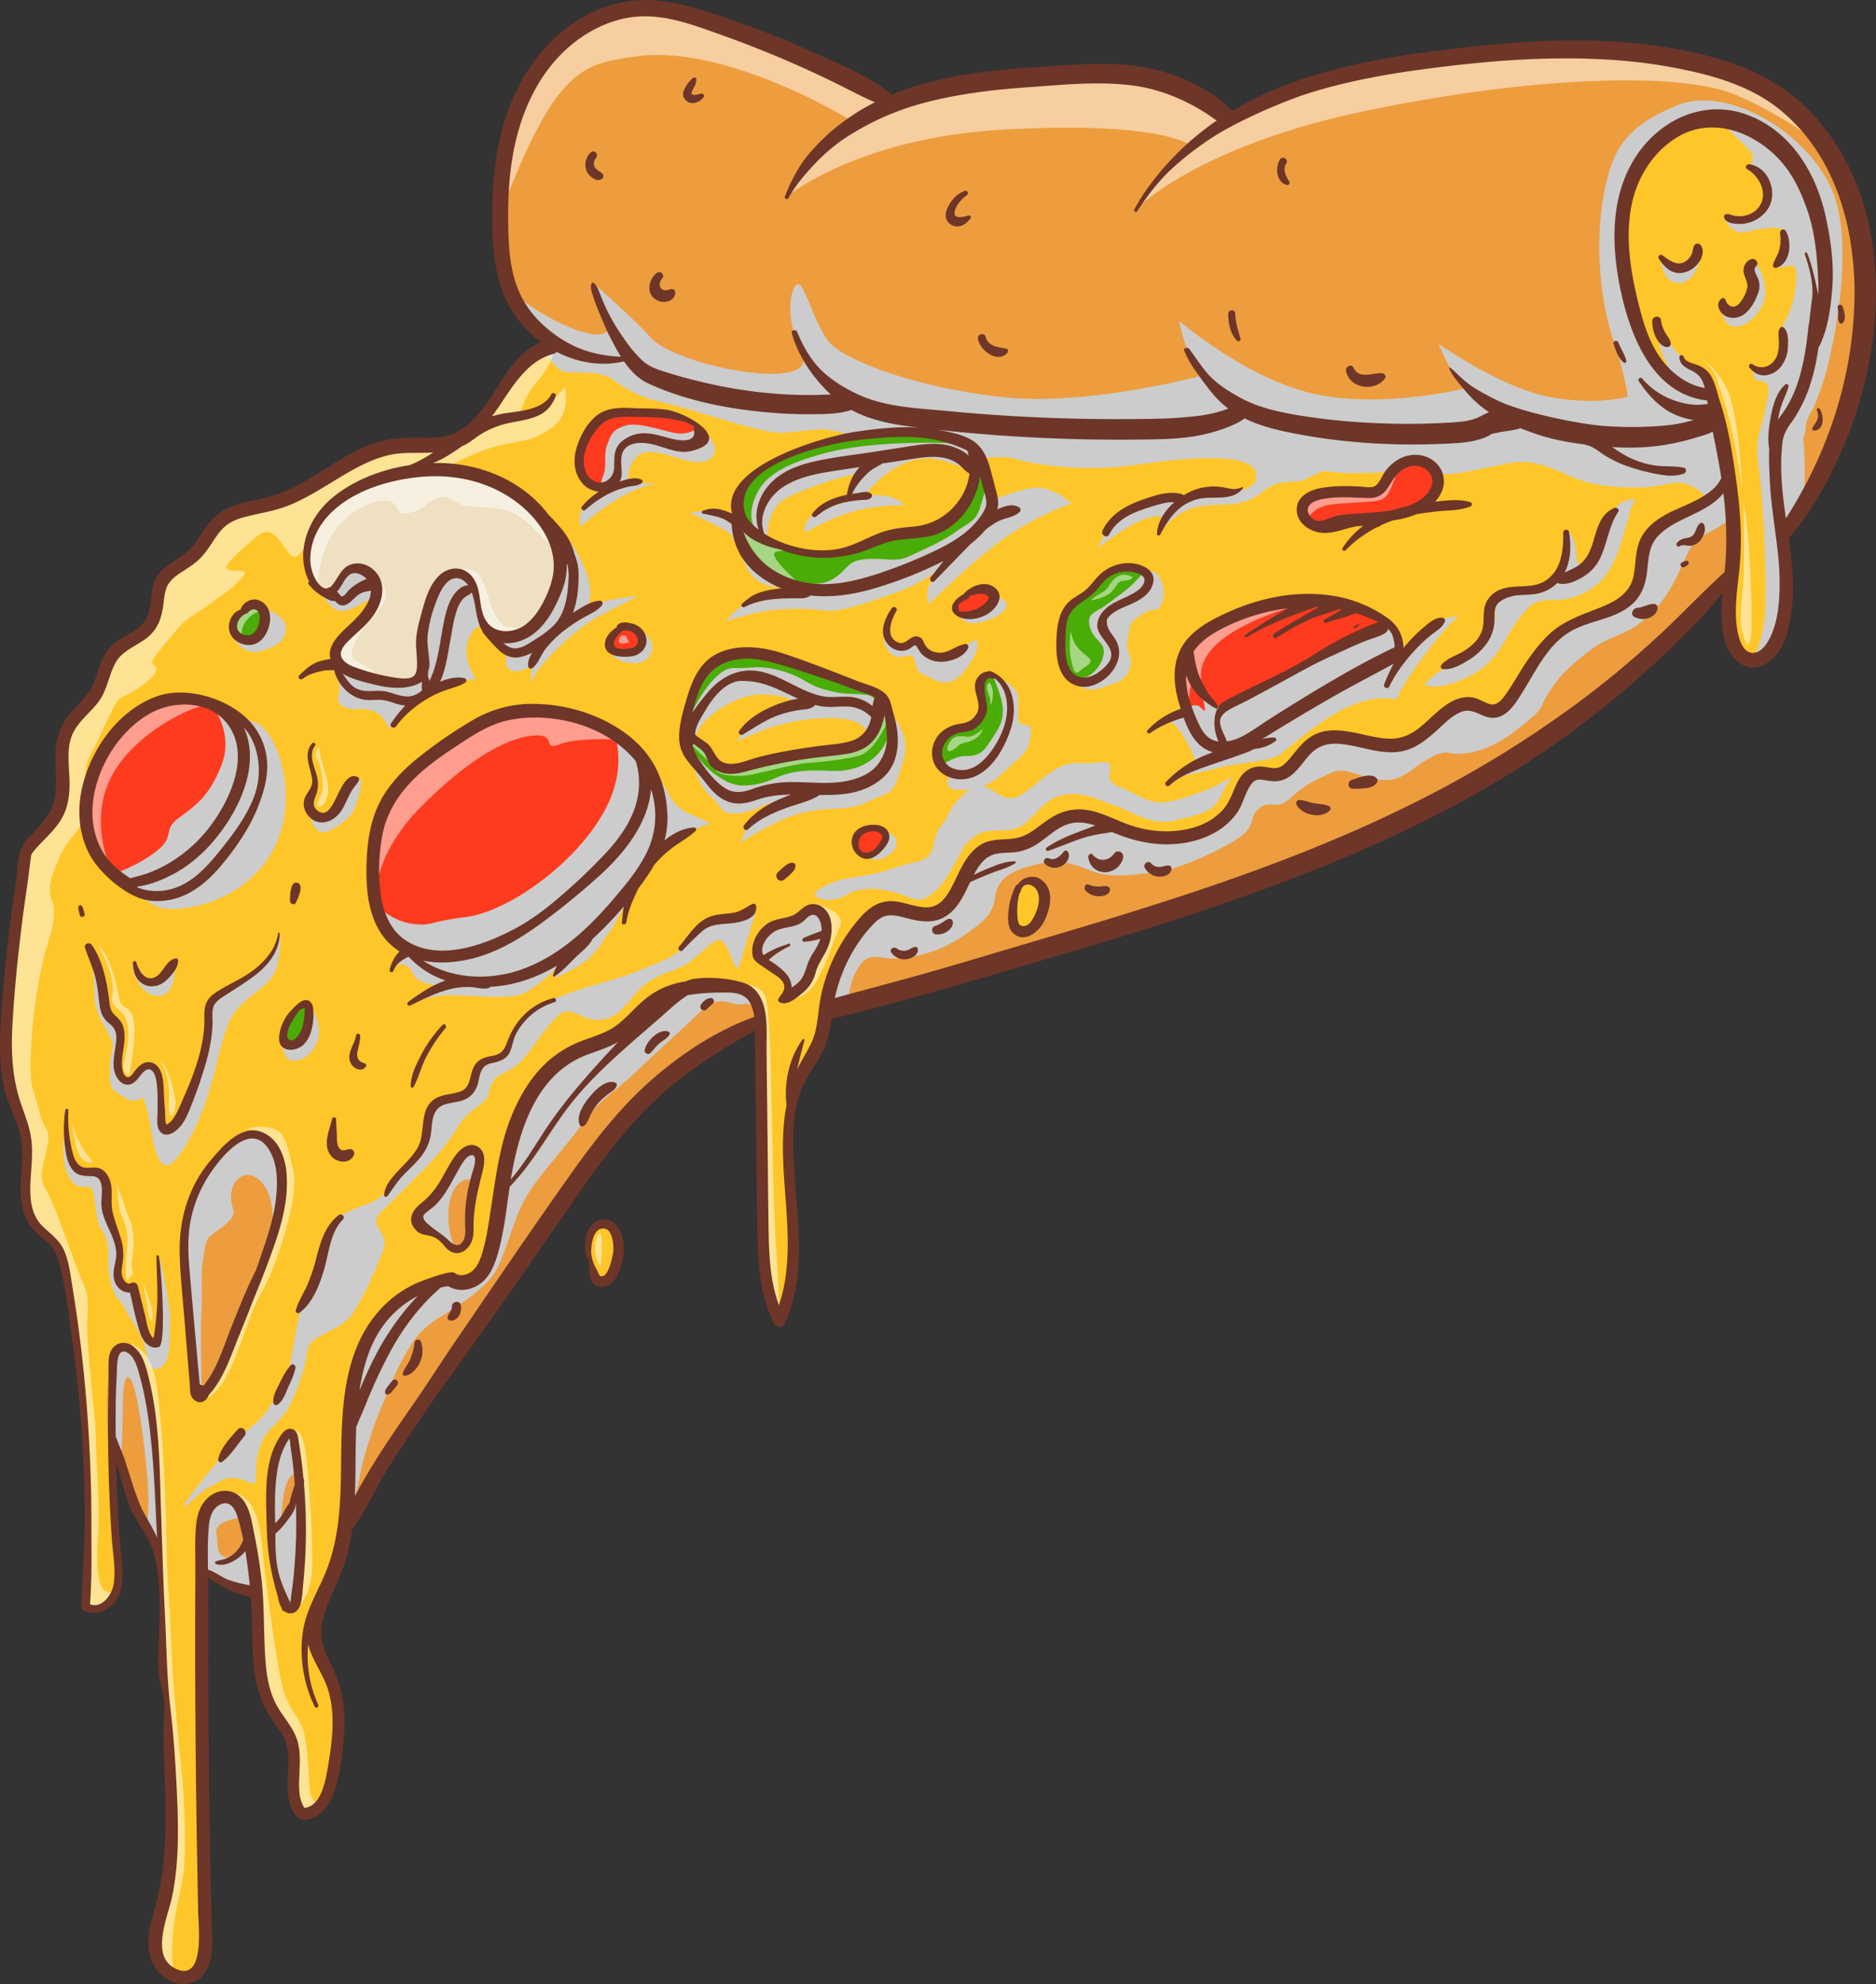
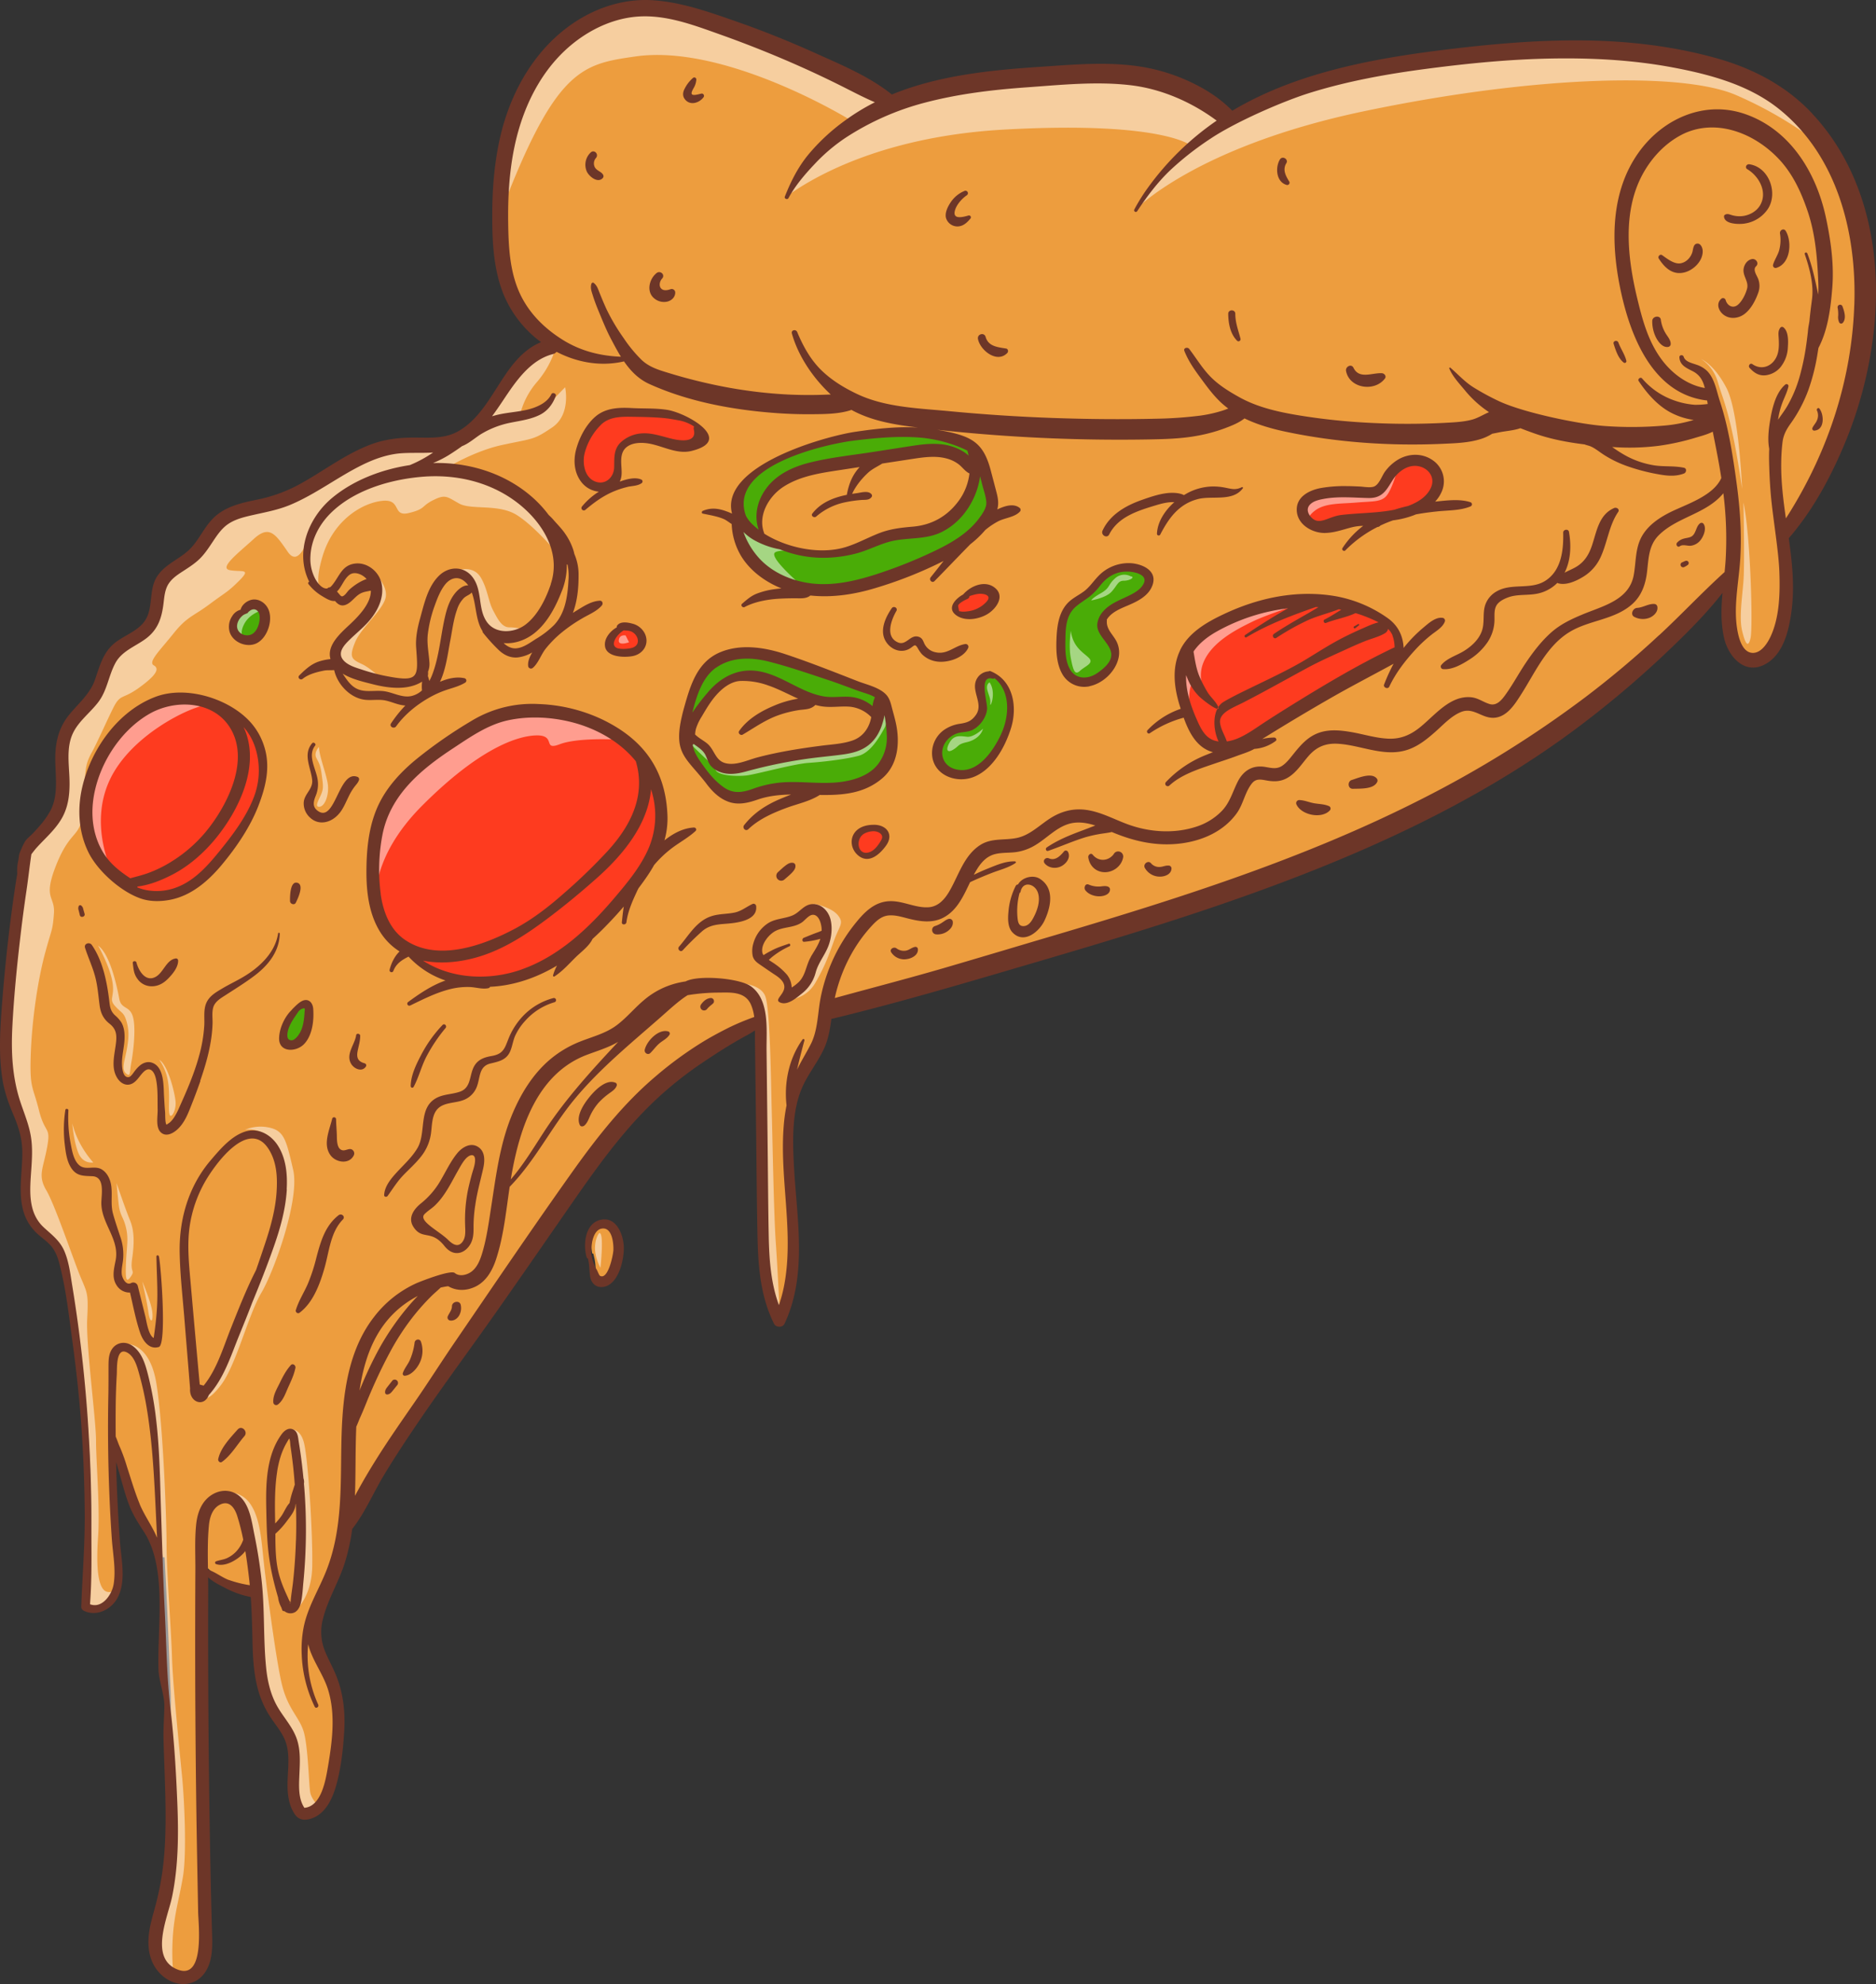
<svg xmlns="http://www.w3.org/2000/svg" viewBox="0 0 1384.64 1463.92">
  <rect x="0" y="0" width="1384.64" height="1463.92" fill="#333333" stroke="none" />
  <defs>
    <style>.cls-1{isolation:isolate;}.cls-2{fill:#ed9d3e;}.cls-2,.cls-3,.cls-4,.cls-5,.cls-6,.cls-7,.cls-8,.cls-9{fill-rule:evenodd;}.cls-3{fill:#ffc629;}.cls-4{fill:#fe3b1f;}.cls-5{fill:#4aac07;}.cls-6{fill:#eee0c1;}.cls-7{fill:#ccc;mix-blend-mode:multiply;}.cls-8{fill:#fff;opacity:0.5;}.cls-9{fill:#6d3628;}</style>
  </defs>
  <g class="cls-1">
    <g id="Слой_2" data-name="Слой 2">
      <g id="Layer_1" data-name="Layer 1">
        <path class="cls-2" d="M21.7,624c-.16.87-.33,1.74-.49,2.6l-.2,1-.59.84a12,12,0,0,0-1.31,2.21c-.53,1.26-.62,3.52-.88,4.93a30.09,30.09,0,0,0-.72,8.61l.08.69-.13.68c-.38,2.1-.75,4.21-1.07,6.33q-2.22,14.65-4.08,29.36-3.7,29.16-6,58.48c-1.44,18.63-2.8,37.59.21,56.14,1.39,8.63,4.29,16.67,7.69,24.68,3.94,9.25,6.76,18.21,7,28.36.28,14.2-3.3,30.19.79,43.93a31.43,31.43,0,0,0,9.93,14.9c3.15,2.71,6.44,5.08,9.21,8.23,3.7,4.22,5.77,9.36,7.19,14.72,5,19,7.17,38.63,9.8,58,2.74,20.26,5,40.57,6.51,61q2.43,33.72,2.66,67.55c.15,22.45-1.7,44.83-2.53,67.25,6.7,2.72,14.42-1.63,17.73-7.67,6-10.9,2.13-27.67,1.27-39.56q-2.11-29.2-2.8-58.48l-.1-4.17,8.24-1.26,1.16,4c.52,1.8,1.06,3.6,1.59,5.41,2.54,8.56,4.63,17.31,7.8,25.67,2.61,6.88,6.57,13,10.54,19.14,4.51,7,9.09,13.21,9.8,21.41l1.48,0,.23,4.55c1.38,26.61,2.65,53.23,3.55,79.87.29,8.53.93,17,.8,25.59-.13,8.07-.83,16.15-.61,24.22.43,16.23,1.23,32.45,1.46,48.69.23,16-.08,32.14-2.13,48.07a211.42,211.42,0,0,1-4.52,23.69c-1.84,7.4-4.3,14.74-5.42,22.29-1.62,11,.13,22.22,9.47,29.28,6.74,5.1,16.2,5.68,22-1.15,6.84-8.06,5.64-21.36,5.36-31.23q-.71-24.93-1.18-49.86-.94-49.86-1.33-99.71t-.23-99.72c0-3.24,0-6.48-.07-9.71l-.16-11.19,8.15,7.66c3,2.83,7.32,4.94,11,6.79a63.74,63.74,0,0,0,18.11,6.51l3.65.64.26,3.7c.76,10.82,1.05,21.66,1.28,32.51.27,12.85.93,26.18,5,38.47a67.33,67.33,0,0,0,8.52,16.94c4.1,6,8.61,11.35,10.9,18.37,4.21,12.9.43,25,1.63,37.81.45,4.88,1.59,9.86,4.42,14,1.87,2.7,4.79,2,7.48,1,8.17-3.1,12.34-13.22,14.53-21,3.57-12.73,5-26.48,5.76-39.66.74-13.45-.85-27-6.15-39.51-2.79-6.57-6.39-12.7-8.72-19.48a42,42,0,0,1-.65-24.21c3.65-14.58,11.65-27.25,16.13-41.42a146.12,146.12,0,0,0,5.29-24.22l.18-1.28.8-1c9.19-11.62,15.07-25.84,22.69-38.51,8.08-13.42,16.69-26.5,25.49-39.45C323.11,1019.7,343,993,362.13,965.76c19.31-27.45,38.35-55.09,57.51-82.65,17.9-25.76,36.32-51.3,59-73.1a278.75,278.75,0,0,1,38.77-31c7.09-4.72,14.23-9.37,21.57-13.7q5.32-3.15,10.79-6.11c1.67-.9,3.27-1.93,4.86-3l7.27-4.71.05,8.66c0,2.44,0,4.88,0,7.31q.42,34,.85,68c.32,25.42.46,50.83,1,76.25.43,21.07,1.94,42.75,11.32,62,16.24-35.54,7.91-77.06,6-114.62-1-19.78-1.36-41.84,7.2-60.15,4.5-9.6,11.28-17.94,15.62-27.53,2.92-6.44,4-13.5,5-20.45l.52-3.8,3.83-.28a3.47,3.47,0,0,0,.55-.08c51.32-12.36,101.92-27.49,152.55-42.34,46.57-13.66,93.06-27.67,138.91-43.6,91.09-31.62,181-71,258.36-129.45A733.15,733.15,0,0,0,1224.57,480c15.15-14.31,30.19-29.06,43-45.52l9.87-12.64-1.42,16c-.93,10.5-1.29,21.17,1,31.53s11.18,22.93,23.24,16.65c12.31-6.41,15.72-23.94,17.32-36.42,2.21-17.31.32-34.73-2.09-51.9l-.3-2.13,1.41-1.63c17.1-19.81,29.66-43,39.84-67A299.21,299.21,0,0,0,1378,245.94c6.77-56-4.35-116.65-43.92-158.91-19.1-20.41-43.55-32.73-70.27-40-30.13-8.21-61.46-11.91-92.64-12.41-31.65-.51-63.28,2-94.69,5.64-30.65,3.58-61.32,8-91.21,15.84C959.77,62.79,934.7,72.18,912,85.72l-3.14,1.88L906.21,85a94.59,94.59,0,0,0-9.38-8.28,108,108,0,0,0-15.28-9.52,133.36,133.36,0,0,0-32.94-12c-26.72-5.77-54.72-2.92-81.74-1.12-35.81,2.39-73.35,6.24-106.81,20l-2.59,1.07-2.18-1.76c-16.08-12.93-36.09-21.17-54.76-29.6C581.37,35.18,561.87,27.3,542,20.38,522.44,13.56,502.16,6.22,481.3,4.9c-16.59-1.05-33.1,3.27-47.59,11.27C402.6,33.35,383.11,65,374.64,98.85c-4.75,19-6.49,38.65-6.58,58.17s.62,40.36,8.14,58.75a78.72,78.72,0,0,0,25.94,32.86l6.69,5-7.68,3.22a42.07,42.07,0,0,0-11.73,7.49c-8.06,7.16-14,17.05-19.8,26.08C361.85,302.55,353.78,314.57,341,322c-10.61,6.23-21.8,5.7-33.63,5.57-10.6-.11-21,.79-31.07,4.42-19.77,7.14-36.68,20.88-55.22,30.61a117.39,117.39,0,0,1-31.1,10.8c-10,2.08-20.82,4.4-28.55,11.57a34.38,34.38,0,0,0-3.33,3.6c-5.79,7.17-9.3,15.31-16.44,21.57-6.82,6-17,10.27-21.83,17.81-5.55,8.69-2,21.67-8.62,32.12-6,9.53-16.16,11.73-24.06,18.37-7.24,6.1-9.6,15.93-12.59,24.49-4.09,11.69-12.27,18.08-19.75,27.28s-9.43,19.21-9.28,30.66c.17,13.28,2.38,26.66-3.94,39.08A68.64,68.64,0,0,1,32,613.46c-2.32,2.7-4.47,5.55-6.6,8.4l-2.05,2.74L21.7,624ZM437.13,924.78c-1.46-6.95-.59-18.83,7.63-20.24,7.82-1.33,10.8,10.26,10.89,16,.1,6.54-2.95,22.88-11,24.23-2.65.44-4-1.1-4.42-3.61-.67-3.85-.53-7.76-1.28-11.66-.13-.67-.28-1.34-.44-2l-.55-2.39Z" />
-         <path class="cls-3" d="M410.56,255.13s13,9,26.09,10,27.09,1,27.09,1,43.15,27.09,103.36,31.11,61.21,3,61.21,3,112.38,19.06,184.63,18.06S917.29,304.3,917.29,304.3s56.2,13.05,107.37,15.05,85.29-11,85.29-11,52.18,15.05,85.3,16.06,72.24-12,72.24-12,6,28.09,8,35.12-7,16.05-7,16.05-31.11,15.06-40.14,22.08-14,10-15,20.07,3,24.08-7,33.11-34.11,15.05-47.16,24.08S1134,486.93,1127,499s-11,25.08-20.07,27.09-13-14-32.11-2-30.1,27.1-41.14,26.09-49.17-10-62.21-3-15.05,26.09-26.09,26.09-19.07-14.05-33.11,16.06-33.12,31.1-48.17,30.1-39.13-10-51.17-14-26.09-1-36.13,4-20.06,15.06-29.1,15.06-18.06,0-24.08,8-18.06,38.13-27.09,41.14-25.09-1-25.09-1-19.06-6-29.1,5-24.08,30.1-27.09,40.14-4,30.1-8,45.15S590.17,790,587.16,800s-8,51.17-4,64.22,7,60.2,4,78.26-11,37.13-15,29.1-8-57.19-9-67.23,3-134.46-1-148.5-7-26.09-21.07-28.1-43.15,0-56.2,13-11,16.06-27.09,22.08-40.14,11-50.17,22.08-26.09,36.12-29.1,48.16-10,49.17-12,64.22-12,46.16-12,46.16-23.08,1-37.13,6-42.14,27.09-49.17,43.15-11,44.15-11,56.19-1,58.2,0,70.24-2,32.11-8,41.14S233,1181.3,232,1194.35s6,27.09,11,37.12,10,50.18,7,65.23-2,34.12-15,39.13-20.07,3-19.07-7,2-24.09,0-37.13-21.07-42.14-23.08-54.18-1-45.16-3-62.22-7-51.17-12-61.21-14-12-21.07-4-10,17.06-9,28.1,1,136.46,2,148.5,2,112.39,3,131.45,2,40.14-13.05,41.14-30.1-7-26.09-25.08,14-61.21,14-82.28-8-181.63-10-199.69,1-100.34-7-124.42-15-46.16-26.09-26.09-3,79.27-2,91.31,2,42.14,4,55.19,3,26.09-7,34.12-17.06,4-17.06,4,2-44.15,2-54.19,0-76.26-7-123.42-7-75.26-13-84.29-16.06-16-21.08-24.08-6-24.08-5-35.12,1-23.08-2-35.12S3.17,808,3.17,795s7-98.34,8-114.39,5-44.15,8-51.18,21.07-20.07,24.08-35.12-2-45.15,2-52.18S67.39,519,72.4,508s8-26.09,14-30.11,20.07-8,25.09-20.06,5-24.09,9-31.11,20.07-13.05,26.09-22.08,11-13,19.06-21.07,45.16-14.05,59.2-22.07,36.13-24.09,49.17-28.1,44.15-4,52.18-7,27.09-12,36.12-25.09,24.09-34.12,24.09-34.12l24.08-12ZM771.3,658.51s-3.52-10-9-9.53-12.54,5.52-12.54,12.54-3,18.57.5,22.58,9,5.52,13-.5,10-19.57,8-25.09ZM1264,291.25c2.51,6.52,13,58.2,15.56,76.26s-2,70.24-4.52,83.29,5,29.6,16.56,36.62,19.06-8.52,25.59-23.58,2.5-57.69-.51-73.25-4.51-61.71-4-66.73,7.53-13.54,11-21.57a277.7,277.7,0,0,0,12-36.12c2.51-10.54,9-26.6,12.54-40.14s0-56.7-8-71.75-31.1-57.19-50.17-63.21-52.68-2-68.73,15.05-21.58,35.62-23.08,74.75,24.58,89.31,34.62,97.84,31.1,12.54,31.1,12.54ZM441.67,946.5s13-5,15.55-16.06-1-26.59-7.53-27.59-12.54,4-14.05,10-1,24.09,6,33.62ZM583.15,734.77a88.71,88.71,0,0,0,16.06-17c7-10,9-16.06,10-28.1s0-20.07-7-18.06-13.05,9-21.08,10-17.06,2-21.07,14,3,17.06,10,19.06,10,6,13,20.07ZM217.9,1185.32s5-39.14,5-60.21-1-67.23-7-68.23-12,17-15,32.11-2,41.14,0,55.19,5,30.1,9,38.13,8,3,8,3Zm89.31-286s7,8,14,12,9,15,19.07,11,4-9,7-31.11,12-37.13,6-41.14-8-3-15.05,8-12,19.06-17.06,26.09-13,7-14,15.05ZM153.68,1026.77s23.08-47.16,31.11-69.23,30.1-75.26,24.08-97.34-22.07-32.11-41.14-13-29.1,42.14-30.1,55.19,0,39.13,1,57.19,3,54.19,5,63.22S153.68,1026.77,153.68,1026.77Z" />
        <path class="cls-4" d="M306.7,703.67l6,9s30.61,12.54,38.14,13,51.17-10.53,59.7-15,43.15-41.14,51.17-49.17,27.1-41.14,27.1-55.69-3.51-41.64-24.59-56.69S401,522,384,525.56s-47.16,14-56.19,23.58-41.14,36.62-45.16,50.17-10.54,35.12-9,48.67,4,28.59,10.54,38.13,18.06,15.55,22.57,17.56ZM719.62,455.82s15.55-8,15-15.06-5.52-7.52-11-5.51-6.52,3-11.54,5.51-7,3-6.52,7,2.51,8.53,14,8Zm184.63,98.84s-30.11-13-32.11-47.17,21.07-44.15,31.11-50.17,45.15-15.05,68.23-15.05,35.12,9,44.15,12,6,1,12,8,7,19.06,7,19.06-67.23,36.13-78.26,44.16-42.15,27.09-52.18,29.1Zm-269.92,60.2s-5.52,10-1,15,13,1,16.56-3.51,6.52-8,4.51-12-14-6-20.06.5ZM468.26,463.34s-14.05-1.5-17.56,7,5.52,12,12,11.54,11.54-4,11.54-8.53-6-10-6-10ZM454.21,357.48s-.5-19.57,6-28.6,15.55-6.52,23.58-5,18.56,7.53,27.6,4.52,9-10,9-10-16.06-12-28.1-13-38.63-3-48.67,4.52-15.55,18.56-15.05,28.09,1.51,15,7,19.57,15.56,3,18.57,0Zm559.92,6s8-6.52,13-14.05,12-9,22.08-9S1064.8,349,1063.8,355s-7,14.55-13.55,19.07-20.07,7.52-27.59,8-18.57-.5-27.6,3-14,9-22.58,5.52-17.56-9-11.54-18.56,31.61-11,53.19-8.53ZM97,654c-6.52-5.52-30.1-15.06-32.61-58.71S101.5,525.56,114,518s37.63-2.51,46.16,1.5,17.56,11.55,23.58,16.56,13.55,22.58,11.54,35.62-16,42.65-25.08,54.69C154.42,647.49,123,676,97,654Z" />
        <path class="cls-5" d="M510.9,540.11s7-25.09,26.09-36.63,32.11-1,38.63,2.51,28.1,10.53,37.13,11,20.57,0,26.59,3.51,7.53,7.52,5.52,14.05-15.05,15.55-24.58,18.56-50.17,7-61.71,11.54-21.08,3-26.09,0-10-11.54-14.05-14.55a103.43,103.43,0,0,0-10.54-6.52s-1,9.53,2,14,19.06,24.58,24.58,27.59,18.57,3,25.59,1,26.59-5,37.13-4,29.6.5,37.63-3.51,18.06-10,21.57-17.56a34.5,34.5,0,0,0,2-24.59c-2.51-8.53-5.52-18.06-6.52-21.07s-14.55-10-27.1-12.54S558.06,480.9,551,482.41s-22.08,2-29.6,11-20.57,39.13-10.54,46.66ZM193.82,466.35s6-13.54,1-17.06-5-6-9-3.51-2,4.52-5.52,5.52-6-.5-7.53,5.52-1,9.53,3.52,13,16.05,0,17.56-3.51Zm34.11,274.94s-10,0-15.55,10.54-6.52,19.57,0,19.57a15.9,15.9,0,0,0,15.05-12.54c1.51-7.53.5-17.57.5-17.57Zm560.42-292.5s-7,13.55-5.52,25.09,1.51,19.57,12,26.59,19.56,0,23.08-4.52,5-12.54,5-16.55-11.54-12-10-18.57,10.53-12.54,17.06-16.05,15.55-11,17.06-16.56-3.52-9.53-13-9-12-1-17.06,5-5,7.52-11,12-15,8.53-17.56,12.54Zm-66.22,84.79s5-11,3-19.56-1.51-14,5-15.06,13.05,5.52,15.56,15.06-3.51,28.59-6.52,34.11-15.06,21.58-22.58,23.58-21.07-2-23.08-11.54-2.51-12,4.51-17,15.56-4.52,24.09-9.54Zm-176.61-146s-4-20.07,3.51-30.6,45.66-27.6,61.72-32.11,62.71-6.53,75.25-5,32.11,9.53,32.11,9.53,9,16.06,10.54,20.07,7,25.09,7,25.09S708.58,402.63,696,411.16s-40.64,19.07-51.68,21.08-41.64,6.52-52.68,3.51-30.1-15.05-35.12-21.07-11.54-19.57-11-27.1Zm19.07,9.54c4,6,27.09,12.54,39.63,12s26.59-1,37.13-5.52,17.06-7,23.58-8.53,22.58-1.51,29.6-4.52S711.59,373,717.11,363.5s2.51-16.56.5-19.57-9.53-8-18.06-8.53-56.19.51-67.73,2S575.62,351,565.59,367A29,29,0,0,0,564.59,397.12Z" />
-         <path class="cls-6" d="M318.24,509c6.9-4.26,6-10.54,7.53-18.06s4.51-29.1,8-39.14,5.52-12.54,9-15.55a7.9,7.9,0,0,1,7.52-1.51s5,21.08,6,25.09,12.55,16.56,12.55,16.56,8,8,11.54,6,29.6-16.06,33.61-21.08,8-18.06,9.53-24.58-2.5-30.6-6.52-37.13S395,374.54,383.47,365s-58.2-20.07-70.24-19.07S258,356,244.49,371.53s-19.07,24.58-18.56,35.62,1.5,17.56,6,24.08,13,6.52,13,6.52l5.52,5.52s1.51,1,4.52-1,11.54-10,16.55-11.54,8.53-2,7,5.52-2.51,13.55-8,19.06S249,471.37,248,477.89s-1.5,16.56,2,21.58,8.53,11,14.55,12,10,1,17.56,2,15.05,3,20.07,3.52C314.38,518.24,311.35,513.26,318.24,509Z" />
-         <path class="cls-7" d="M50.32,818.06s-6.52,27.59-2,43.65,13,14,17.06,14,4,8,6,21.07,6.52,10.53,8,21.57-1,14.05,2.51,28.1S89.46,959,92,965.06s4,6,11.54,20.07,2.51,27.09,13,24.59,8.53-23.59,9-35.63-8-48.16-8-48.16,5,53.18.5,59.7-10,8-12-8-3-26.6-6-27.6-6.53,4.52-10-4.52-2-14-1.5-21.07-9.54-22.58-10-30.6,3-12.55,1-19.07,1-8.53-10.53-10-14.55-3.51-18.57-11.54-.5-32.61-.5-32.61M232.45,579.74s-7.53,12-4,22.08,7,16,17.57,9.53,14.55-10,17.56-20.07,4.51-18.06,1-17.06-9.53,10.54-13.05,17.56-7.52,13.05-14,12-7.53-9.53-5-21.07m-76.76-63.21s17.05,20.06,8,44.15-20.06,31.1-32.11,40.13-2,13-16,24.09S83.44,645,83.44,645c19.66,12.81,26,25.78,42.14,25.74,34.54-.1,77.36-22.49,84.29-68.88,3.76-25.13-3-46.16-11-59.21s-16.05-9-23.07-15.05-20.07-8-20.07-8Zm552.14-65.23s2,4.77,9,5.52,21.57-4.51,25.34-11-7-8.53-7-8.53-4,9.79-8,11.54-13.8,3.26-19.32,2.51Zm-54.44,12.8s-3.51,7.52,3.26,14.55,14.56-.76,17.31,3.26.5,10.53,8.53,13.29S699.05,511,712.6,494s7.52-22.08,7.52-22.08-9.28,5-10.78,6.52-10.29,6.27-15.81,5.52-12-2.51-12.79-5.52-.25-7-3.51-6.27-2.77,4.77-9,4.77-13-1.51-14.8-9.78Zm0,146.5s7.28,1.25,8,7-2.51,9-9.28,12.54-17.56-2.5-17.56-2.5a13.35,13.35,0,0,0,12-2.26c5.52-4.52,8.78-12.29,6.77-14.8ZM926.08,356.23c9.14-21.15-33.47-21.21-87.56-13.3-41.14,6-78.26-1-87.8-4s-23.58-1-23.58-1-1.87-1.24-4.75-3.05l-3.78,15.6s-2-4-13-7.53-22.08-8-38.63-1S637.84,366,637.84,366a50.74,50.74,0,0,1,16.55,0c9,1.5,13.05,7,13.05,7a128.91,128.91,0,0,0-36.13,4c-19.06,5-37.12,16.05-37.12,16.05s-2.51-8,7.52-14.55A65.36,65.36,0,0,1,623.29,370a33.56,33.56,0,0,0,5-8.53c2-5,7.53-12,7.53-12s-7.53-.5-31.11,8-29.6,11-34.62,21.07a38.83,38.83,0,0,0-3.51,20.57l-6.52-5.52s-9.53-7.52-3.51-24.58,20.57-26.09,52.18-34.62,76.76-8,89.3-7.52a58,58,0,0,1,17.92,4c-7-4.15-15.63-8.77-20.43-9.56-9-1.51-25.08-2-25.08-2s-26.09,3-32.61,3-24.59-6-32.62-5.52-12.54,1.51-27.59,2.51-65.22-17.06-87.3-22.08-29.6-11.53-38.63-17.56-26.09-4.51-33.11-5-15.06-11-14.55-15.05-22.58-41.15-22.58-41.15c28.6,22.08,61.21,34.12,66.73,25.59s-9.54-34.62-9.54-34.62,34.62,31.11,40.64,38.64C496,269,596.65,289.33,593.18,264.16l-8-21.57s-5-20.07,1.5-31.11,13.55,31.61,28.6,44.15,66.23,31.61,127.44,37.63,142-15.55,142-15.55-.5-2.51-6-14-8.53-27.09-8.53-27.09S921.81,281.22,973,291.25s109.38-5,109.38-5a77,77,0,0,1-10.54-12.55c-5.52-8-10-20.06-10-20.06s43.65,31.1,79.27,38.63,60.21.5,60.21.5-1-13.55-10.54-41.64-13.55-70.75-7.53-104.86,15-52.68,55.19-68.74,106.87,27.09,117.91,75.26-7,114.89-7.53,117.9-6.86,24.65-12.54,34.12-2,12.4-5.35,18c.1,1.25-.22-2,.33,3.61.24,2.32,1.79,30.23-.42,45.17-3.12,21-15.8,17.53-14.63,28.08,2,18.06,2,59.71-4,72.25s-19.07,15.05-19.07,15.05,8-11.54,9.54-34.11-1-81.79-4.52-106.87,2-29.1,4.52-42.65,5-21.57-3-22.07-5-9-5-9,10,1,18.56-3,1.51-26.59,1.51-26.59,5.52-10.54,8-18.57,6-29.6-1-28.09a58.86,58.86,0,0,1-11,1.5,16.62,16.62,0,0,0,5.52-5.52c2-3.51,3.51-13,2-19.57s-15.55-4.51-28.1-1.5-17-9-17-9,9,2.51,17,.5,14-10,14.55-21.07-14-18.57-14-18.57,7-6-.51-13c-5.1-4.76-11.36-11.61-16-15.52-18.2-2.44-38.81-1.77-48.27,8-15.55,16-31.11,45.65-30.6,66.22s6,49.67,12.54,66.23,16,39.13,27.59,45.66c1.21.68,2.49,1.37,3.82,2.07-5.34-4.19-7.76-11.17-11.84-20.14-5-11-4-25.59-4-25.59,4,13.55,18.07,27.6,23.08,32.62s9,4.51,14,10c4.27,4.7,3.45,12.31,3.12,14.46l1.39.59s7,25.09,8,33.12c.7,5.58,1.4,17.72,1.76,24.59l2.26-2.52c3.18,6.95,6.77,21.8,1.42,30.19-6.74,10.58-23.56,14.44-27,19-5.89,7.75-7.52,13.55-13.55,26.09s-13.54,23.58-26.59,34.12-23.08,9.53-38.63,21.57-21.57,18.06-29.6,30.61-2,9.53-17.06,22.07-28.6,20.57-44.15,22.58-11.54-4.52-26.59,3.51-19.57,17.56-36.13,16.06-25.58-10.54-37.12-5-17.56,7.52-29.1,18.06-14.55,1-23.58,8,0,13-18.57,24.08-45.65,22.08-57.69,23.08-31.61,5-46.16-.5-24.09-9.54-36.63-6.53-25.08,5.52-32.11,15.06.5,18.06-16.55,31.1-29.1,19.57-50.18,23.58-27.59-6-36.62,5.52-10,34.12-10,34.12l-15,2.51s7-35.62,11-43.65,13.55-23.08,24.58-31.11,25.59-.5,31.61-.5,23.58-1,27.6-7.53,6-22.57,13-30.1,10-9.53,21.07-12,17.56-1.51,25.09-7,10-11,19.57-13.55,27.09,2,34.62,3.51,34.61,18.06,49.67,13.55,26.08-7.53,33.11-13.55,12-15.55,13.55-20.07,2-9,9-12.54,17,2,24.58-4.51S963,552.15,971,546.63s13-6,21.57-5.52,35.12,12.54,50.68,4.51,20.07-17.56,28.6-22.57,18.56,2,28.59,0,16.06-5,19.57-13,8-23.08,15.55-31.1,17.56-15.56,26.09-19.07,28.1-9.53,36.63-16.06,16-11,14-16-3-22.08,9.53-35.12,29.6-16.06,36.12-22.58c.6-.59,1.24-1.25,1.92-1.95a29.54,29.54,0,0,0-14-10.59c-10.54-4-15.55,1.51-33.62,2s-36.62-1-51.67-7.53-29.1-13.54-45.66-10.53-47.16,11-50.67,7.52-11-9-18.07-8.53-13.54,2.51-16.55,5-4.52,3.51-33.12,3.51a139.55,139.55,0,0,1-19-1.54A74.7,74.7,0,0,0,966.72,352c-9.79,5.77-17.31,1.51-26.85,6s-8.78,7.53-20.32,11.79-24.83.76-39.88,5.27-24.33,19.32-24.33,19.32l4.51-11.54s-3.76-5-18.31,1.5-31.36,20.07-31.36,20.07,5.77-13.55,10.54-19.82,14-10.53,24.83-14.8,26.59-.5,26.59-.5,5.27-2.26,17.31-6.27,17.56-1,24.34-1,12.29-5.77,12.29-5.77ZM626.8,659c-11.54,9.54-33.61,3.51-22.07-3s15-7,33.61-10,20.57-6.52,37.63-10,10-15.55,18.56-26.59,4.52-12,16.56-23.08a45.18,45.18,0,0,1,4.82-3.9c-5.87.87-11.2.59-13.85-.61-5.52-2.51-1-6.52-2.51-10s-6-6-6-6,10-8,19.06-8,12.55-2,18.06-10.54,9.54-13.55,9.54-23.08-7.53-25.59-7.53-25.59,15.05,5,18.06,13.05-2,21.57,3.51,22.57,7.53,1.51,6.53,8-1.51,11.54-9.54,18.06-7.52,7.53-17.05,15.06a31.92,31.92,0,0,1-8.56,4.65c3.66.85,7.43,3.59,13.08,6.89,12,7,20.57-5.52,36.12-16.56s23.08-6,33.61-7.53,12-.5,10.54,8,7.53,9,21.57,16.56,22.08,5,40.14-1,29.1-13.54,29.1-13.54a75.77,75.77,0,0,0-9.53,16c-4.52,10-14.55,12-33.11,16.56S832,596.8,824,594.79s-23.08-11-37.63-8.53-18.56,11.54-29.6,21.08-26.09,2-36.13,9-8.53,8-16,21.07-11,18.06-19.57,24.08-13.54-1-31.1-4.51-27.1,2-27.1,2Zm-68.23,11.54s-7.53,23.58-12,39.64-8-23.08-19.07-15.56-8,7.53-18.56,15.06-15.06,5.52-29.1,14-19.07,26.09-35.12,28.6-22.58-12.54-33.12-2.51S397,768.39,387,780.43s-19.07,10-23.58,18.56.5,9-11.54,18.06-12,11.54-16.56,18.57-10.53,15-21.57,26.09-22.08,22.58-32.61,32.61,6.52,14.55,2,27.09S270.58,953,261.05,968.07s-31.11,16.06-33.62,26.59-1,8.53-4,18.07-8.53,25.08-15.56,33.11-14,11.54-17.55,27.09,2.5,25.09-7,20.57-18.06-3-21.07-.5-7.53,3-13.55,8-16,15-12,8,21.07-27.1,31.11-39.64,22.58-18.06,29.6-29.1,6.52-7,12.54-20.07,7-41.14,14.55-61.71,9-36.12,16.56-48.17,5.52-11,16.55-16.55,21.08-5.52,29.61-17.06,16.05-19.57,20.07-25.59,8-22.07,10.53-28.6-2-8,7.53-11.54,16.55,1.51,20.57-6,1-15,7-19.06,9-.5,16.06-6.52,6.52-8,10.53-16.06,13.05-17.56,23.08-23.08,8.53-4,17.56-7.52,36.63-10.54,52.68-17.06,26.09-10,32.11-18.07,11-15,22.58-19.56,31.11-7.53,31.11-7.53ZM228.43,741.8s0,12.54-4,22.57-16,7-16,7,.5,8,5,10.53,17.06-1,21.08-14.55-6-25.58-6-25.58ZM172.74,470.87s6.53,13.54,20.07,9.53,19.07-9.53,18.07-18.06-14.55-13-14.55-13l-5.52,21.08-18.07.5Zm34.12,217.24s1,19.57-4.51,30.11-20.07,16.55-29.1,28.59-12.55,39.64-20.57,63.72-24.09,54.19-32.11,48.67-8.53-30.1-13-43.65-2,1.5-14-5-13-7.52-12.54-23.08,6-12.54-2.51-27.59-8.53-19.07-9-30.61-2-25.58-2-25.58,7,18.06,8.53,28.09,0,16.06,5.52,19.07,7.53,7,7.53,17.06S86,787,90,793.47s7.53,6,10.54,1,17.06-17.06,18.56,9-2,34.62,8,29.6,11.54-17.06,15.55-29.6,8-28.6,10-37.13.5-20.07,4-26.59,24.58-15.55,31.11-21.57,19.56-22.08,19.06-30.11Zm-77.77,21.07s-4,16.56-15,15.06S99.49,705.17,98,710.69s7,26.09,20.07,24.08,11-25.59,11-25.59Zm85.3,477.64c7-5.52,8-14,8.53-24.58s-.51-56.7-.51-56.7l-15,17.56s.5-25.08,6.53-33.11,7.52,10,7.52,10-1-33.61-3-40.63-3.51-4.52-10,1-6,12.54-8,29.6-1.51,46.16-.5,60.21,14.55,36.62,14.55,36.62Zm-28.1-53.18s-15,18.56-21.07,15-4-8.53-5.52-18.06,21.07-11,21.07-11-5.52-17.06-15.05-15-16.56,8.53-17.06,22.08-1,23.07,1.51,29.1,11,11,18.06,13,22.58,3,22.58,3l-4.52-38.13ZM82.43,1065.91s-.5-57.2,1.51-66.73,10.54-9.53,18.06,1.5,13,56.7,14.55,72.25,1,61.71,1,66.23-6.53-4-8-11.54,1-14-.5-34.12-7-66.22-12-74.75-6.52,6-6.52,21.07-1,37.63-1,37.63l-7-11.54Zm115.4-141.49c16.56-40.64,9-61.71,7.53-72.25s-10.54-18.56-22.08-16.55-28.6,19.06-37.13,36.62-10,45.16-10,67.23,13,92.32,13,92.32-1.5-42.14-.5-62.71-1-26.09,1.51-42.15,2-12,15.05-22.58,4-10.53,5.52-24.08,15.55-20.07,25.59-3.51,1.5,47.66,1.5,47.66ZM334.3,916.9c-6-16.08-4-37.63,5-44.16s10,1.51,10,1.51,6.52-17.06,5-22.08-4-8-8-4.51-7,5-12.54,16.56-9.54,17-15.56,22.57-7.92,4.13-9.53,11c-1.24,5.33,1.76,10.31,8,10,5.87-1.83,20.67,17.41,17.57,9ZM561.58,754.84c3-4,1.5-20.07-3.51-22.07s-18.57-9-30.61-8-22.58,0-37.63,9.53-34.62,28.1-45.66,32.61-32.61,14-45.15,28.6S382,822.07,375.94,842.14s-12,77.77-14.05,85.79-7,11.54-14.55,17.06-8.53-2-17.56-1-26.59,5.52-37.63,14-16,18.06-23.58,33.61-12.54,50.68-15,66.73,6,57.2,6,57.2,5-20.57,7-31.11,9.53-34.12,15.55-47.66,8-21.07,16.05-35.62,13.05-21.08,28.6-30.61,29.1-19.06,37.13-29.6,14.05-39.14,23.58-56.19,26.59-34.12,42.14-55.19S450.2,809,469.76,790.46s26.59-24.58,45.16-42.14,23.08-5,33.61-7.53,13.05,14.05,13.05,14.05Zm20.07-21.57a28.36,28.36,0,0,0,13.54-11.54,187,187,0,0,0,12-25.09c3-7.52,6-14,3.52-19.06s-2-9.54-7.53-7.53-8,6-14.05,8-10,2-14.55,4.51-12.54,7.53-13.54,13.55-2.51,8.53,2,12.54,8,6,12,9,6.53,3,6.53,15.56Zm625.14-364.75s-10-1.51-16.56,9-4.51,26.09-15,35.12-11.54,2.51-12-6a30.24,30.24,0,0,0-5.52-15s4,22.07-5.52,32.11-11.54,9.53-23.58,11-11.54-5-21.07,5.52,2.51,10.54-10,25.09-4,15-20.07,21.57A75.85,75.85,0,0,0,1051.25,505s8.53,6,32.12-5.51,26.59-28.6,37.12-42.15,13-14.55,26.09-14.55,33.12-5.52,43.15-25.59,11-37.12,17.06-48.66Zm19.06-177.61s.51,17.56,13.05,18.06,19.06-22.58,16-26.59-.5,12.54-10,14.55-14.05-1-19.07-6Zm67.23,2.51s3.52,6.52,1.51,18.06-5.52,17.06-12,19.06S1270,223,1270,223s0,18.06,10.54,18.06,20.07-12,22.08-21.57-4.52-26.6-9.54-26.09ZM1315,315.77l1.77-3.36q-.56.93-1.08,1.92-.37.71-.69,1.44Zm17.69-38.1c.82-2.28,1.52-4.46,2.06-6.48,2-7.19,4.64-19.65,7-33.73a33.47,33.47,0,0,0-2,6.63c-1.55,8.55-4.61,21.93-7.08,33.58ZM856.59,534.59s5.51-6,12.54,2.5,13.54,24.59,13.54,24.59l-14,11s5,.5,28.09-5.52,40.14-4.52,48.67-11,28.6-25.09,49.67-34.62,36.12-5.52,36.12-5.52-1.5-2,15-25.58,30.61-36.63,30.61-36.63l-13.55,3.51s-15,14.05-22.07,19.57a11.12,11.12,0,0,1-7.32,2.16c-.81-3.68-3.18-13.76-5.23-16.21-2.5-3-12.54,1-19.56,4.52S929.33,508,921.31,513s-22.58,8.53-22.58,8.53-14.05-16-16.56-19.56c0,0,5.52,9.53,7,19.56a23,23,0,0,1,.24,3.1,23.18,23.18,0,0,1-3.76-3.1c-3.51-4-18.06,3-29.09,13.05ZM236,436.25s6,11,13,14.05,20.06-6.52,24.58-8.53,7.53-6.52,5.52-12c-1.31-3.6-2.83-6.77-5.26-7.71a8.2,8.2,0,0,0-8.79-2.83c-9.36,2.56-18,14.5-20.41,18.06a55.44,55.44,0,0,1-8.69-1Zm82.24,73.19c2.27-1.52,6.34-3.55,13.09-5,12-2.5,20.07-3.51,20.07-3.51s-9.54-12.54-6.53-26.09,12-13.54,12-13.54,9.51,15.12,14.89,18.9a9.21,9.21,0,0,0,2.83,2.14c.63,2.25-3.65,5.77.35,10.56,5,6,17.56-1.5,17.56-1.5l-1,13.55s2-9,18.57-25.09,25.08-21.57,36.62-27.59,24.08-12.55,24.08-12.55-23.07,2-29.6,6a77.28,77.28,0,0,1-14.05,6.53s9.54-1.51,8.53-17.06-15.05-36.13-15.05-36.13-.79,4.33-2.07,10.68c-1.63-3.43-2.94-5.66-2.94-5.66s-2,20.07-6,31.11-10,19.06-17.06,27.09a19.34,19.34,0,0,1-7.83,5c-3.85.61-7.49.9-10.24,1.07-8,.5-20.06-7-21.07-15.55s-.5-14.55-3.51-19.57c-2.11-3.52-3.24-8-5.62-9a9,9,0,0,0-9.93-2c-11,4-15.05,9-17.06,24.08-1.78,13.35-1.19,29.85-1.74,39-2.24,6.69-4.75,12.37-7.39,15.32-1.11.55-2.4,1.17-3.92,1.87-13,6-22.07,0-31.1-2s-16.06-4-23.08-12a42.55,42.55,0,0,0,.56,6.12c-3.46-.5-.49,5.54-.06,11.94C251,514,246,518,254,521.54s9,0,19.57,2.51,14.55,15.55,14.55,15.55-1-5.51,7-13a102.65,102.65,0,0,1,9.93-8,9.69,9.69,0,0,0,2.12-1c5.47-3.65,7.63-2.32,11-8.09Zm156.08-43.59c2,4,.5,11.54-6,15s-18.57,0-18.57,0a19.66,19.66,0,0,0,13.05,8c9,1.5,14.55,0,18.06-7.53s-6.52-15.55-6.52-15.55ZM443.67,362a86.86,86.86,0,0,0-11.54,10c-7,7-3.51,16.56-3.51,16.56A176.17,176.17,0,0,1,456.21,368c16.56-10,28.1-11,28.1-11l-20.57-1s-2-14.05,8.53-20.58,30.6,6,43.65,5.52,13-10,10-15.05-9.53-11-9.53-11a22.38,22.38,0,0,1-14,5c-8.53,0-30.1-9-40.13-6s-11,6-14.05,14.05,0,15.55-3,23.08-1.51,11-1.51,11Zm131,63.71s24.58,9.54,38.13,2.51,11-14.05,25.09-15.55,23.07,2.51,32.61-2,24.08-10.53,34.62-18.06,15-8,18.06-17.56,6-21.57,6-21.57l3,15.55s16.56-7,30.6-9,28.1,11.54,28.1,11.54a202.41,202.41,0,0,0-48.16,24.58c-24.59,17.06-56.7,49.17-56.7,49.17s-6-8,4-19.57l10-11.54s-15,15.06-40.14,23.58-38.63,14.05-52.68,12.55a161,161,0,0,0-38.13,0c-14.05,1.5-33.11,8-33.11,8s7-10.54,22.07-17.06,37.13-7.53,37.13-7.53-27.09,3-37.63-6.52-12-29.6-21.07-35.12-27.09-13.55-27.09-13.55a75.52,75.52,0,0,1,17.56-2c10,0,18.56,5.52,18.56,5.52s6.52,25.08,11,31.6,18.06,12,18.06,12Zm265.41,1c-7,8-15.56,13.54-23.58,19.56s-15.05,6-12,16.56,11.54,10.54,10,20.07-10,16.56-14.55,17.06-5,3.51-5,3.51,4,8.53,18.07,4,18.56-6,21.07-15.05-4-10-1.51-22.07.5-10,10.54-17.06,10.54,1,14.55-8.53c4.74-11.26-3.93-33.64-17.56-18.06ZM507.39,549.14s4,18.56,9.53,28.59S527,588.27,532,596.3s23.08,2,31.61-2a27.09,27.09,0,0,1,16.56-2s-19.07,5.52-25.09,13.55a59.63,59.63,0,0,0-8.53,16.06s25.09-17.06,45.16-22.08,34.11-1,48.16-8,18.57-4.51,23.08-18.56,6.52-19.07,4.52-28.6-10-18.56-10-18.56,1.51,17.56-8.53,29.1-24.08,14.05-35.62,13.54-22.07-.5-31.61,2-14.54,7-27.59,8.53-19.07-3-27.09-8.53-19.57-21.57-19.57-21.57Zm6-5c-5.52-4-5-14-5-14s9.54-21.07,20.07-30.6,11.54-5.52,25.59-7,30.1,4,38.63,9,11,6,21.07,8.53,17.06,1.51,25.09,2.51,8,6.52,10.54,11.54-8.53,18.06-8.53,18.06-1-5.52-8-9-23.08-5-45.66-1-43.14,15-43.14,15,2.5-6.52,14.54-16.06,32.12-12,32.12-12-24.59-14.55-50.68-1-26.59,26.09-26.59,26.09Zm-59.7-2s6.52,16.56-.51,39.64c-13.48,44.29-73.36,90.32-109.37,94.82-28.1,3.51-25.09,7-39.64,5s-25.58-13-25.58-13,9.53,24.58,16.05,28.09-5.52,17.56-5.52,17.56,5.52-5,11-1.5,3.51,6,7.53,9.53,16.05,5,16.05,5l-22.58,13.54s16.56-7,33.62-6.52,35.62,2.51,47.66,0,34.12-25.59,34.12-25.59l-7.53,13.05s18.57-7.53,26.59-15.56,10.54-14,13.55-17.56,13.05-22.07,13.05-22.07,9.53-20.07,18.56-31.61,19.06-16.56,25.59-20.07,17.05-7,17.05-7,1.75-.78-9-5c-21.46-8.45-18.22-15.25-33.11-39.13C481.3,563.69,466.25,544.62,453.71,542.11Z" />
        <path class="cls-8" d="M86.14,1172.82a20.67,20.67,0,0,1-6.71,9.49c-10,8-17.06,4-17.06,4s2-44.15,2-54.19,0-76.26-7-123.42-7-75.26-13-84.29-16.06-16-21.08-24.08-6-24.08-5-35.12,1-23.08-2-35.12S3.17,808,3.17,795s7-98.34,8-114.39,5-44.15,8-51.18,21.07-20.07,24.08-35.12-2-45.15,2-52.18S67.39,519,72.4,508s8-26.09,14-30.11,20.07-8,25.09-20.06,5-24.09,9-31.11,20.07-13.05,26.09-22.08,11-13,19.06-21.07,45.16-14.05,59.2-22.07,36.13-24.09,49.17-28.1,44.15-4,52.18-7,27.09-12,36.12-25.09,24.09-34.12,24.09-34.12l22.75-11.38a3.27,3.27,0,0,1,.83,1.35,69.33,69.33,0,0,1-13.55,24.58A58,58,0,0,0,384,305.3s13.55,2,18.56-4,14.55-15.55,14.55-15.55,4.52,20.06-9.53,29.6-14.05,8-37.13,13-46.15,20.07-46.15,20.07l-1.82.18c21,1.84,45.79,6.85,55.5,11.86,15.55,8,34.12,48.67,34.12,48.67s-17.06-20.57-30.61-29.1-33.61-3.51-42.64-8.53-10-7-19.07-2.51-5.52,6.52-18.06,9.53-5-10.53-19.57-9S246,383.57,238,410.66s2,25.59,2,25.59c-16.11-4.13-14.88-29-8.34-46.91-5.13,10.31-11.19,29.46-19.26,17.81-9-13-13.54-20.07-25.08-9.53s-26.09,21.57-17.56,23.08,16-1.51,7,7.52-10,8.53-22.07,17.56-16.56,9-26.6,21.58S109,488.43,113.54,490.94s1.51,7.52-11,16.55-13.55,4-19.07,15.06-11.54,25.08-16,33.11-4.52,13-5,25.08,0,17.57-3,27.1S49.83,616.37,40.8,640s0,21.07-1,34.11-1.5,10.54-6.52,29.1-9.53,47.16-10.54,73.76,1.51,24.08,6,42.14,9,11.54,6,27.6-7,20.56-.51,31.6S54.34,929.94,59.36,942s6,12,5,31.11,6.52,74.25,6.52,89.81,3,49.67,1.5,71.24,0,34.12,4,38.63c3.15,3.55,7.85,1.21,9.72,0ZM1285.81,360.74s-2.25-56.69-11.54-74.5-18.81-21.33-18.81-21.33,9,4.77,12.54,17.31,10,23.58,17.81,78.52Zm1,10s1,45.15,0,58-3.26,27.09-1,36.62,4.52,13.3,6.27,5.27,0-75.26-5.26-99.84ZM492.34,7.78c-48.67-7-127.44,37.13-118.41,138C411.61,50,431.26,47.05,469.15,41.64,537.11,32,631,90.33,630.81,90.57c-29.26,19.23-40.8,42.81-49.17,52.68s40.64-41.14,160.05-47.67,138.48,12.55,138.48,12.55-13,11.54-22.08,20.07S838,154.79,838,154.79,882.17,108.13,1007.1,82,1240.9,52.94,1281,70a291.67,291.67,0,0,1,68.73,41.64s-20.06-44.65-64.22-57.7-216.74-16-252.86-7.52S907.26,89.06,907.26,89.06,891.71,65,853.58,59c-46.75-7.38-150.65,3.24-199.19,18.56,0,0-13-14.55-43.14-29.1S492.34,7.78,492.34,7.78Zm474.38,377.8s-3.77-3,3.76-8.78,18.81-5,30.6-6,18.06-.26,22.08-4.77,7.53-17.06,7.53-17.06-5.77,13.05-12.3,14.55-17.81-1-27.59-.5-16.81-2-23.58,4.26-6.78,13.8-.5,18.32ZM877.91,526.81s-1.25-17.56,1.51-21.57,6.27,3.26,6.27,3.26l8,10.28s-11.79-14.3-5.52-29.85,25.08-24.83,36.37-30.35S964.46,444,964.46,444s-37.63,2-50.17,7.52-30.86,13.05-35.37,21.33-13,19.56-1,53.93Zm-87.55-61.46s-1.75,11.29,0,20.32,3,12.79,6.78,9.28,10.53-5.52,6.52-9.53-11.79-7.78-13.3-20.07Zm-137,57.7s2.51,8.53-.5,14-9.78,18.07-19.06,20.58-26.09,4.51-37.13,5.26-38.88,8.53-45.91,9.29-20.32.25-22.58-4-4.76-6-9.78-10.78-10.53-10.29-10.53-10.29a5.25,5.25,0,0,1,4-1.76c2.26.25,9,6,11.54,10.54s11.54,11.54,17.31,12,30.6-7.27,41.14-8.78,47.41-7.52,51.42-9.78,16.56-15.81,20.07-26.34Zm72.25,14.55s-6.77,6.52-11.79,6-9.53-1.51-12.79,4-2,8.28,2.51,5.52,3.26-4,10-5.52,11-5.77,12-10ZM834.51,425.21A10,10,0,0,0,823,426.72c-5.52,5-3.51,7-10.53,11s-7,5.27-7,5.27,10.79-1.75,15.06-6.52,4.51-8,9-8,8.53-2.76,5-3.26Zm-104.1,78.27s-3,1.26-1.51,6.27,2.26,5.77,2,9.53,4.77-8-.5-15.8ZM547,387.58s17.56,14.05,29.6,15.56,40.14,6,40.14,6-42.65-6-45.16-1,22.08,25.59,22.08,25.59-30.1-6-39.14-19.57S547,387.58,547,387.58ZM274.09,420.2c6.53,17.05,3,22.57-2.5,30.6s-17.06,19.57-22.08,25.59-1,6.52,1,11S283.63,503,283.63,503s-9-9.53-16.56-13.05-9.53-5-5-16.05,20.57-23.58,22.58-33.11-10.54-20.57-10.54-20.57Zm66.23,0s4,4.51,7.53,8.52,2.51,12,4,20.57,7.53,14.55,13.55,18.57,24.08-3,24.08-3-8-2-13.55-2-8.53-6-12-12.54-4-15.56-9-24.08-14.55-6-14.55-6ZM580.14,737.78s14.05.5,21.58-12.54,10-20.57,14-31.61,7.53-12.54,2.51-18.56-18.56-8.53-18.56-8.53,7,1.5,8.53,8,3.51,15,0,22.57-7.53,17.06-10,22.58-4,8-7.52,10.54l-10.54,7.52ZM541,725.24s20.57-1,24.08,10.54,4,66.22,4.52,83.78,1.5,76.26,3,97.34,3,54.68,3,54.68-13.55-34.11-11.54-54.68-2-134.47-2-149-4-44.16-21.07-42.65ZM442.17,909.87s-3,3.51-3,11,4,14.55,4,14.55,3-27.09-1-25.59ZM215.9,1190.33s14-9.53,14.54-34.12-3-78.76-6-91.31-11-10-11-10a25,25,0,0,1,7,14.55c1,9,4,61.71,3.51,73.75s-2.51,32.11-4,38.13a24.32,24.32,0,0,1-4,9Zm20.57,143.49s-6.53-5.52-7.53-11.54-1.51-32.11-4.52-43.65-12-17.05-16.55-36.62-12-77.26-13.55-92.82-3-30.6-10-40.14-18.06-8-18.06-8,7.52-1,12.54,12.54,7,32.61,8,49.17,5.51,58.7,6,68.23,2.5,19.57,8,28.6,11.54,16,13.55,24.58.5,17.56,2,33.62,3.51,18.56,6.52,20.07,13.55-4,13.55-4Zm-143-342.17s8,9,10,15.05,8.53,34.62,11,50.17,4,86.3,4.51,90.31.51,66.23,2.51,79.27,5.52,68.74,5,82.29,2,64.22,1.5,76.26-11,30.1-12.54,48.16a26.59,26.59,0,0,0,13,25.59s-2-10-1-28.1,4.52-28.09,7.53-45.65,1-57.7-.5-73.25-7-69.24-7.53-88.81-4-63.21-4-82.28-2.51-89.3-7.53-119.91-22.07-29.1-22.07-29.1Zm56.69,38.63s2,6,13.05-8.53,20.06-51.67,29.6-67.73,28.59-69.23,23.58-90.81-6.52-28.6-17.06-31.1a29.47,29.47,0,0,0-18.57,1.5s16.06-3.51,22.58,14.55,3.51,39.13.5,54.19S187.3,947,180.77,965.56s-18.06,46.16-20.57,51.68-10,13-10,13ZM105,945.49s3.51,15,4.51,22.58,3.51,8.53,3,1S105,945.49,105,945.49ZM86,872.74s.5,5.52,1.51,15.06S91,897.33,93,905.86s.51,13.54,0,25.59S93,947,96.49,942s-.5-2.51,1-13,2-20.07-1.51-28.6-10-27.6-10-27.6ZM53.34,828.59s1,13.55,4.51,22.08,11,7,11,7-11.54-12-15.55-29.1Zm64.22-46.66a38.9,38.9,0,0,1,6.52,16.56c1.51,10,0,19.57,1,23.58s5-2.51,4.52-9-5.52-27.09-12-31.11ZM72.4,697.64s8.53,15.06,10.54,26.6-3,12.54,2,18.06,6.52,4.51,8.53,11.54,1.5,13,0,21.07S89.46,789,93,792s2.51-.5,4-8.53,3.51-25.59,1-33.62-8.53-5-10-13-6.53-32.61-15.56-39.14ZM461.74,468.86s-4.52-1-5,3.51,7.53,1.51,7.53,1.51l-2.51-5ZM235.46,551.14s-4,4-2,8,3,5,4,12.54,1.5,10-.5,14.55-5,9.54-1,9,7-9,6-16.55-6.52-21.07-6.52-27.6Zm42.15,116.4s-6-33.11,34.11-73.25,68.24-51.17,83.79-51.68,4.52,11.54,17.56,6.53,40.64-3.52,40.64-3.52-28.1-19.56-47.66-21.57-53.69,6-66.73,17.06-44.66,29.1-51.68,45.66-19.57,53.68-10,80.77ZM180.77,471.37s-5-2.51-.5-11,14.55-10.53,14.55-10.53l-6-5s-12.54,4-15.55,13.55,2,12,7.52,13Zm-29.6,49.17s-18.06-8-29.1-4.52-28.59,12.05-38.63,27.1-19.56,30.1-18.56,47.66-2,20.07,5,32.61a161.44,161.44,0,0,0,13,20.07s-17.56-34.12-2-67.73S140.64,521.54,151.17,520.54Z" />
        <path class="cls-9" d="M1337.58,83.79c-19.72-21.06-44.88-33.83-72.49-41.35-30.48-8.31-62.25-12.08-93.81-12.58-31.84-.51-63.7,2-95.31,5.68-30.88,3.6-61.76,8.05-91.87,16-26,6.82-51.45,16.38-74.56,30.15A98.24,98.24,0,0,0,899.67,73,112.23,112.23,0,0,0,883.72,63a138.14,138.14,0,0,0-34.11-12.39c-27.23-5.88-55.53-3.06-83.06-1.22-36.27,2.42-74.36,6.39-108.29,20.34-16.39-13.2-36.73-21.63-55.78-30.23-19.29-8.71-38.91-16.64-58.9-23.6S502.93,1.51,481.6.16C464.11-.94,446.7,3.58,431.42,12,399.13,29.85,378.83,62.59,370,97.69,365.2,117,363.41,137.1,363.32,157c-.1,20.3.71,41.53,8.5,60.56a83.33,83.33,0,0,0,27.5,34.88c-28.73,12-34.21,50-60.68,65.51-9.65,5.66-20.39,5-31.19,4.92-11.25-.12-22.09.85-32.73,4.7-20.15,7.28-37,21-55.81,30.88a112,112,0,0,1-29.86,10.35c-11,2.28-22.3,4.84-30.81,12.73-7.88,7.31-11.59,18-19.68,25.08-7.46,6.55-17.16,10.16-22.7,18.83-6.24,9.78-2.56,22.58-8.62,32.13-5.15,8.12-15.95,11.26-23.11,17.29-8.19,6.9-10.64,16.86-14,26.55-3.76,10.75-12,17.28-19,25.85-8.1,9.94-10.5,21.08-10.34,33.71.16,12.17,2.33,25.58-3.42,36.87a65.13,65.13,0,0,1-9,12.53c-9.46,11-8.35,5.8-13.69,18.5-.77,1.85-.8,3.94-1.16,5.91a33.5,33.5,0,0,0-.77,10c-.4,2.16-.77,4.31-1.1,6.48q-2.22,14.7-4.09,29.47Q3.89,710,1.6,739.41c-1.47,19.06-2.82,38.3.26,57.27,1.47,9.08,4.43,17.34,8,25.77,3.71,8.71,6.39,17.06,6.58,26.6.3,14.93-3.37,30.57,1,45.19a36,36,0,0,0,11.38,17.14c2.95,2.53,6.16,4.83,8.74,7.77,3.19,3.64,4.94,8.19,6.16,12.8,4.92,18.62,7.11,38.41,9.69,57.47,2.73,20.15,5,40.38,6.49,60.66q2.41,33.57,2.64,67.24c.15,22.78-1.76,45.44-2.57,68.18a3.17,3.17,0,0,0,1.6,2.79c9.22,4.8,20.29-.43,25.06-9.14,6.77-12.34,2.81-28.93,1.85-42.19q-2.1-29.09-2.79-58.24c.53,1.82,1.07,3.64,1.61,5.44,2.57,8.66,4.71,17.57,7.91,26,2.76,7.29,6.78,13.53,11,20,17.51,27.07,9.71,70,10.79,101.88.29,8.41,4.44,18.45,4.31,26.87-.13,8.13-.83,16.27-.61,24.42.43,16.21,1.22,32.41,1.46,48.63.23,15.81-.07,31.69-2.1,47.39a206.46,206.46,0,0,1-4.41,23.16c-1.88,7.58-4.36,15-5.51,22.74-1.89,12.76.53,25.61,11.3,33.75,8.76,6.62,21,6.94,28.47-1.86,7.93-9.34,6.81-23,6.49-34.43q-.7-24.91-1.18-49.82-.94-49.83-1.33-99.66t-.22-99.66c0-3.25,0-6.52-.08-9.8,3.45,3.24,8.34,5.66,12.06,7.55a67.79,67.79,0,0,0,19.44,7c.76,10.74,1,21.49,1.26,32.28.29,13.35,1,27.09,5.26,39.86a71.89,71.89,0,0,0,9.11,18.13c3.76,5.46,8.22,10.78,10.3,17.16,3.87,11.84.28,24.64,1.42,36.78.53,5.73,1.92,11.42,5.24,16.21,3.2,4.61,8.06,4.58,13.06,2.68,9.82-3.73,14.77-14.73,17.41-24.16,3.63-12.94,5.2-27.28,5.94-40.68.79-14.27-.91-28.4-6.53-41.63-2.73-6.44-6.32-12.53-8.6-19.17a37.17,37.17,0,0,1-.53-21.51c3.59-14.34,11.6-27.08,16.05-41.14a150,150,0,0,0,5.47-25c9.32-11.79,15.29-26.14,23-39,8-13.35,16.6-26.36,25.35-39.24,18.67-27.49,38.56-54.23,57.69-81.41,19.32-27.46,38.36-55.11,57.52-82.68,17.72-25.5,35.94-50.79,58.42-72.38A274,274,0,0,1,520.06,783c7-4.67,14.09-9.28,21.35-13.57q5.25-3.11,10.64-6c1.78-1,3.49-2.06,5.18-3.16,0,2.49,0,5,0,7.34q.43,34,.86,68c.32,25.43.46,50.86,1,76.28.46,22.19,2.12,44.67,12.23,64.82,1.43,2.86,6.3,3,7.7,0,17.35-36.9,8.85-78.76,6.9-117.79-.94-18.79-1.4-40.45,6.76-57.9,4.48-9.59,11.27-17.94,15.64-27.58,3.15-7,4.32-14.33,5.34-21.76a7.82,7.82,0,0,0,1.32-.2C666.29,739.06,717.1,723.87,767.75,709c46.64-13.68,93.2-27.71,139.13-43.66,91.55-31.79,181.94-71.37,259.66-130.15a737.16,737.16,0,0,0,61.28-51.73c15.22-14.36,30.54-29.41,43.53-46-1,11-1.33,22,1.11,33,3,13.67,14.94,27.69,30.06,19.82,14-7.31,18-25.77,19.83-40,2.28-17.79.38-35.48-2.09-53.16,17.43-20.2,30.22-43.7,40.61-68.21a302.68,302.68,0,0,0,21.87-82.33c7-57.48-4.59-119.39-45.16-162.72Zm-388.2,36.66c-2.88,4.82-.42,9.29,2.2,13.53a1.7,1.7,0,0,1-1.91,2.47c-7.76-2.14-8.58-12.83-5-18.77,1.81-3,6.56-.27,4.75,2.77ZM1020,275.37c1.74.11,3.47,2.18,2.22,3.86-7.51,10.12-26.25,7.51-28.73-5.54-.6-3.16,3.93-5.58,5.5-2.32,4.2,8.7,13.89,3.54,21,4ZM911.75,231.52c0,6.61,2.23,12.15,3.84,18.42a1.52,1.52,0,0,1-2.52,1.46c-5.09-5.13-6.46-12.89-6.54-19.88,0-3.36,5.24-3.36,5.22,0ZM742.61,257.17c1.51.26,1.78,2.29.86,3.26-7.56,7.9-20-1.92-21.64-10.28-.74-3.67,4.6-5.21,5.64-1.56,2,7.07,9,7.56,15.14,8.58ZM495.13,213.33a2.59,2.59,0,0,1,3.25,2.48c0,3.49-2.8,6.09-6.13,6.78a11.2,11.2,0,0,1-9.67-2.68c-5.65-5-3.31-14.16,2-18.41,2.84-2.26,6.66,1.3,4.07,4.08-1.83,2-2.63,5.79-.24,7.69,1.84,1.47,4.65.78,6.7.06ZM439.6,124.2c1.53,2,4.38,2.57,5.57,4.8a2.06,2.06,0,0,1-.31,2.42c-3.75,4-10.11-1.27-11.77-4.89a12.42,12.42,0,0,1,2.86-14c2.63-2.52,6.25,1.24,3.95,4a6.09,6.09,0,0,0-.3,7.75ZM517.88,69a1.73,1.73,0,0,1,1.49,2.6c-3.2,4.47-10.23,6.64-14,1.45-1.87-2.57-1.3-5.43.17-8a25,25,0,0,1,6.15-7.71,1.51,1.51,0,0,1,2.26,1.3,14.27,14.27,0,0,1-1.17,4.77c-.64,1.45-2.18,3.6-2.33,5.16-.27,2.91,5.64.71,7.45.47Zm197,90a1.39,1.39,0,0,1,1.34,2.3c-2.58,3.13-5.72,6-10.07,5.76a8.78,8.78,0,0,1-8-6.52c-.82-3.91,1.61-8.51,3.75-11.62a22.52,22.52,0,0,1,9.88-8,1.82,1.82,0,0,1,1.84,3.13c-3.72,2.54-7.82,7.11-8.89,11.61-1.59,6.71,6.46,4.36,10.15,3.33Zm641.85,74a26.2,26.2,0,0,0-.37-5.8,1.86,1.86,0,0,1,3.59-1c1.31,3.54,3,8.91.11,12.08a1.65,1.65,0,0,1-2.57-.34,9.1,9.1,0,0,1-.76-4.95Zm-15.68,69.85c-.52-1.09,1-2.49,1.81-1.39,3.53,4.48,4,15.87-3.85,16.26a1.43,1.43,0,0,1-1.22-2.13c.93-2,2.53-3.5,3.33-5.56a8.81,8.81,0,0,0-.07-7.18Zm-86,83.13a1.75,1.75,0,0,1,2.37.62c2.44,3.63-.33,9.95-3,12.76a10.89,10.89,0,0,1-6.18,3.26c-2.74.45-6-1.3-8.43.43-1.66,1.2-3.2-1.29-2-2.64a10.11,10.11,0,0,1,5-3c2-.58,4.48-.64,6.11-1.89,3.09-2.37,2.86-7.47,6.14-9.59ZM1191,253.73c-.73-2.25,2.71-3.13,3.5-1,1.68,4.58,4.75,8.76,5.88,13.49a1.25,1.25,0,0,1-2.07,1.21c-4-3.19-5.79-9-7.31-13.73ZM999.47,462.18l2.94-1.7c.51-.3,1.13.45.65.83l-2.62,2.12c-.92.75-1.94-.69-1-1.25Zm-28.79.86a0,0,0,0,1,0-.09,0,0,0,0,1,0,.09Zm-152-68.72c-1.68,3.29-6.41.4-4.9-2.86,5.49-11.81,17.16-18.44,29-22.6,5.93-2.09,12.19-4.25,18.45-5,3.29-.4,9-.5,12.61,1.45.57-.34,1.14-.67,1.7-1a40.91,40.91,0,0,1,19.15-5.37,45.31,45.31,0,0,1,9.3.81c4.82.94,7.88,2.05,12.55-.29.46-.23,1.16.29.79.79-7.46,10.09-22.52,5.33-32.91,7.92-14.2,3.54-21.74,14-28.1,26.33a1.3,1.3,0,0,1-2.4-.65c.38-8.87,5.9-17.22,12.83-23.34-4.5-.18-8.85.86-13.4,2.23-13.21,4-28,8.4-34.66,21.58Zm-355.77-35A66,66,0,0,0,452,363c-7.37,3.24-13.7,7.91-19.83,13.08a1.77,1.77,0,0,1-2.5-2.51A51.43,51.43,0,0,1,442,362.77a18.38,18.38,0,0,1-12.56-6.67c-5.61-6.84-6.44-16.06-4.23-24.39,2.34-8.79,7.3-18.41,14.31-24.37,7.52-6.41,17.28-6.78,26.69-6.27,8.61.47,17.19,0,25.78,1.26,14.94,2.15,50.51,22.54,18.35,30.4-11.49,2.81-22.37-4.56-33.52-5.76-4.29-.46-9.2-.24-13,2-5.07,3-5.52,8.13-5.28,13.51.19,4.3.92,8.95-1.12,12.87,5.45-2,11.78-3.51,16.11-1.43a1.53,1.53,0,0,1,0,2.6c-3,2.12-7.12,1.92-10.63,2.78Zm-31.58-24.2h0a45.68,45.68,0,0,1,12.75-22.2c6.2-5.63,15-5.53,22.9-5.4s15.82.24,23.57,1c3.6.36,7.16,1.07,10.72,1.68a30.11,30.11,0,0,1,11,4.48,4.1,4.1,0,0,0-.16,2.34c2.23,9.37-8.75,8.34-15,7-7.65-1.68-15.44-4.83-23.4-4.26a25.24,25.24,0,0,0-15.62,6.67c-5.34,5.24-4.61,11.63-4.81,18.5-.22,7.33-6.54,13.19-13.95,10.36-7.73-2.94-9.5-13-8-20.15ZM672.51,477.85c-6.12,4.46-13.92,2.24-18.17-3.78-5.68-8-1.09-18.13,3.82-25.28,1.43-2.09,4.73-.24,3.44,2-3.75,6.51-8.5,18.88,1.06,23.15,6.26,2.8,9.19-6.21,15.49-4.06,2.62.9,3.1,2.85,4.14,5.08a11.62,11.62,0,0,0,8.51,6.35c8.5,1.79,13.78-4.84,21.44-6.08a2.07,2.07,0,0,1,2.3,3c-3.71,7.61-15.75,11.11-23.54,9.78a19.44,19.44,0,0,1-10.58-5.35,25.32,25.32,0,0,1-3.13-4.59c-1.84-2.91-2.2-2.12-4.78-.23ZM269.18,784.56a1.57,1.57,0,0,1,.93,2.28c-2.81,4.43-8.76,1.81-10.94-1.91-4.21-7.21,2.75-14.24,3.69-21.1.23-1.72,3-1.24,3,.4,0,3.86-1.16,7.49-1.9,11.25-1,5.13.41,7.8,5.26,9.08ZM250.67,599.82c-5.52,7-15.26,10-22.22,3.06a14,14,0,0,1-4.24-11.3c.82-6.33,6.95-9.45,6.18-16.31-1-9.09-7-18.65,0-26.88,1-1.23,3.19.45,2.22,1.71-6,7.73.93,17.45,1.91,25.68a22.08,22.08,0,0,1-1.56,11.54c-1.59,3.9-2.51,7.84,1.34,10.77,13.2,10.06,15.49-30.17,29.44-24.93a1.84,1.84,0,0,1,1.26,2.23c-.6,2-2,3.37-3.26,5a40.46,40.46,0,0,0-4.22,6.93c-2.15,4.29-3.82,8.71-6.82,12.51Zm394.47,8.72c9.36.06,14.68,7.24,8.85,15.35-4.46,6.22-12.36,13.56-20.1,7.67-9.2-7-7-23.14,11.25-23Zm5.45,11h0c-1.92,3.49-5,8-9,9.26-8.2,2.71-10.23-8.44-5-12.8a.06.06,0,0,0,0-.05,8.89,8.89,0,0,1,1.78-1.15,14.8,14.8,0,0,1,6.73-1.49c3.35.1,7.53,2.45,5.45,6.23ZM705,453.33c-6-5.09.5-11.83,5.88-14.7,5.36-6.24,15.65-10.61,22.89-5.34,8.57,6.23,1.63,16-5.28,20-6.66,3.84-17.08,5.48-23.49.07Zm9.05-11.43h0a2.26,2.26,0,0,0,1.46-2.08c3-.93,5.93-1.88,8.9-1.69,2.3.15,6.07,1.05,5,3.9-.62,1.67-2.94,3.61-4.3,4.69a22.61,22.61,0,0,1-11.58,4.41,18.18,18.18,0,0,1-3.61.12l-2.05-.31c-.25-1.35-.49-2.69-.73-4,.54-2,5.17-4.32,6.9-5ZM446.58,477c-.95-5.61,3.52-11.25,8.71-14.16a1.41,1.41,0,0,1,.12-1.14c2.24-3.39,7.52-2.57,11-1.65a14.08,14.08,0,0,1,9.5,7.36c3.67,7.63-1.06,15.18-9,16.68-6,1.13-19,.94-20.35-7.09Zm13.74-11.89h0c2.23.17,4.6.07,6.64,1.37,4.7,3,5.7,9.75-.44,11.52-2.69.78-9.61,1.41-12-.33-4.15-3,1.63-10.16,5.83-12.56Zm-270.57,9.34c-7.27,3.85-17.85-.31-20.26-8.21a14,14,0,0,1,2-11.81,10.26,10.26,0,0,1,6.09-4.57c.9-3.69,4.72-6.66,8.33-7.38,4.66-.93,9.3,1.91,11.58,5.88,4.59,7.95.31,21.83-7.76,26.09Zm-9.46-21.08h0a6.37,6.37,0,0,0,1.32-.59c.17-.05.33-.11.5-.15a1.57,1.57,0,0,0,1.1-1c.35-.28.71-.58,1.11-.89,3.48-2.73,6.86-.38,7.27,3.63.48,4.64-1.59,11.85-6.21,13.8-4,1.69-9.38-.41-10.29-4.89-.72-3.54,1.84-8,5.2-9.92Zm549.42,42a1.14,1.14,0,0,1,1.2-.22c16.92,6.62,20.21,26.24,15.32,42-4.33,14-13.7,31.11-28.3,36.37-12.85,4.63-29.32-2-30-17.05A21,21,0,0,1,698,537.76,27.51,27.51,0,0,1,708.59,534c5.35-.82,8.6-2,11.79-6.64,5.82-8.4-4.27-17.76.62-26.54a10.61,10.61,0,0,1,8.71-5.46Zm9.07,46.58h0c-5.92,12.57-18.15,30.54-34.54,25.31-8.17-2.6-11.16-11.43-6.88-18.81A16.62,16.62,0,0,1,706.8,541c3.45-1.07,7.17-.72,10.51-2.23,5.75-2.6,10.61-9.2,11.23-15.44.5-5-6.44-25.3,3.92-22.62a2.05,2.05,0,0,0,1.63-.28c12,9.84,10.94,28.19,4.69,41.46ZM444,899.87c11.36-1.94,16.29,11.73,16.43,20.62.14,9.14-3.87,27.12-14.93,29-5.3.89-9-2.42-9.88-7.47-.66-3.83-.52-7.72-1.27-11.57-.12-.61-.26-1.23-.4-1.84a1.62,1.62,0,0,1-1-1.07c-2.72-9.41-1.14-25.57,11-27.65Zm8.68,22.93h0c-.15,3.18-3.86,21.74-9.79,18.55-.74-.41-1.73-3.25-2.26-4.19a33,33,0,0,1-3.31-7.55c-.44-1.62-.73-3.29-1-4.94-.11-6.51,1.43-17.95,8.62-18.26s8,11.71,7.79,16.39ZM600.8,667.06c6.14.39,10.69,5.52,12.16,11.22,1.63,6.35.73,13.9-1.64,19.94-2.69,6.85-7.36,12.14-9.3,19.34a28.57,28.57,0,0,1-9.95,15.3c-3.81,3.1-10.16,8.67-15.4,7.12-9.18-2.7,12.45-9.63-4.4-20.55-3.54-2.31-7-4.73-10.5-7.12-2.74-1.87-5.39-3.58-6.22-7a19.18,19.18,0,0,1,.52-9.36,26.24,26.24,0,0,1,10-14.22c5.76-4.12,12.49-3.67,18.77-6.26,5.83-2.41,8.83-8.85,15.92-8.39ZM598.52,706h0c-3.66,6.09-3.75,13.45-9,18.61a31.3,31.3,0,0,1-5.2,4,15.91,15.91,0,0,0-3.62-9.61,47.45,47.45,0,0,0-8.61-7.64c-1.18-.89-3-1.94-4.65-3.12,1.1-1,2.17-2,3.24-2.81a60.11,60.11,0,0,1,11.95-7.21c1.12-.47.7-2.3-.52-1.88-4.38,1.52-8.85,2.89-12.91,5.15a58,58,0,0,0-5.66,3.24,4.85,4.85,0,0,1-.86-1.85c-1.26-6.28,5-13.79,10.2-16.25,6.24-2.95,13.42-2.06,19.24-6.25,2.24-1.62,5-5.48,8-5.42,4.32.09,5.94,6.38,6.25,9.68.06.72.08,1.41.07,2.1-1,.38-2,.84-3,1.2-3.46,1.21-6.78,2.65-10.18,4-1.41.56-1.45,3.16.4,2.94a63.58,63.58,0,0,0,10.53-1.84c.4-.12.83-.22,1.27-.33-1.47,4.66-4.33,8.78-7,13.2Zm-12.89-69.3a2.07,2.07,0,0,1,1.46,1.92c.29,2.2-1.5,4.22-2.93,5.67s-3.32,3-5,4.46a3.61,3.61,0,0,1-5.11-5.11c1.73-1.56,3.42-3.21,5.26-4.65s3.92-2.91,6.3-2.29Zm-27.51,32c1.14,10.78-15,12.32-22.33,12.87-6.84.52-12.63,1.07-17.93,5.85-4.77,4.3-9.61,9-13.94,13.71-1.68,1.82-4.3-.86-2.7-2.7,7.39-8.46,12.87-19.12,24.37-22.61,5.41-1.64,11.08-1.37,16.57-2.51,5.06-1.06,8.56-4.13,13.09-6.26a1.94,1.94,0,0,1,2.87,1.65Zm-382.67,386c3-3.39,7.86,1.57,4.94,4.94-5.39,6.21-9.86,14.2-16.59,19-1.42,1-3.05-.67-2.74-2.1,1.79-8.39,8.91-15.63,14.39-21.88Zm39.14-47.44c1.47-1.66,3.84.13,3.46,2-1,5-3.15,9.5-5.25,14.14-2,4.36-3.64,9.74-7.54,12.75a2.11,2.11,0,0,1-3.54-1.46c-.4-4.94,2.52-9.72,4.61-14,2.33-4.82,4.67-9.4,8.26-13.4Zm35.32-110.64c2.2-1.72,5.23,1.06,3.16,3.16-9,9.12-10.08,23.24-13.35,35s-8.44,26.35-18.76,33.87c-1.28.94-3.05-.62-2.62-2,2-6.66,5.84-12.62,8.67-18.95a131.16,131.16,0,0,0,6.51-19.81c3.13-11.76,6.36-23.43,16.39-31.28ZM305.25,802a1.15,1.15,0,0,1-2.12-.57c.07-8.24,4.3-16.6,8.08-23.78a96.4,96.4,0,0,1,15.41-21.39c1.42-1.5,3.53.7,2.24,2.24a119,119,0,0,0-14.17,21.18c-3.75,7.22-5.59,15.22-9.44,22.32Zm-54.43,45.63c3.54,3.41,7.27-2.38,10.16,1.69a3.32,3.32,0,0,1,0,3.4c-3.55,6.64-13.21,5-17.09-.42-5.79-8-.71-18.51,1.29-26.91a1.46,1.46,0,0,1,2.86.38c.07,3.95.46,7.94.57,11.9.07,2.79-.05,7.78,2.21,10ZM215.58,744.83a1.25,1.25,0,0,1,.24-.34c2.38-2.27,5.86-6.22,9.35-6.61,3.74-.41,5.73,3,6,6.28.67,8.61-.53,19.82-6.83,26.28-5.88,6-18.65,6.22-18.34-4.59.2-7.15,4-15.7,9.59-21Zm9.23,1.81h0c-.33,5.23-.88,11-3.58,15.58-1.09,1.84-3.59,5.3-6,5.34-4.66.06-3-6.36-2.23-8.67,1.7-4.86,4.74-8.74,7.52-12.9a16,16,0,0,1,1.75-1.4c3.43-1.56,2.68,0,2.55,2Zm-95.33-39.43a1.57,1.57,0,0,1,2,1.49c.1,5-4.17,10.11-7.56,13.51s-7.3,5.54-12.07,5.49a12.66,12.66,0,0,1-10.34-5.39C98.62,718.44,98.6,715,98,710.52c-.2-1.58,2.33-1.82,2.71-.36,1.76,6.62,7.12,14.93,14.64,10.3,5.38-3.31,7.54-12.12,14.11-13.25Zm-25-44.06C89.61,658.31,72,642.67,65.2,628.71c-7.28-15-8.23-31.91-4.47-48.05,6.54-28.11,26.58-56.28,54.23-66.6,22.15-8.27,52.79,1,68.76,17.56a48.11,48.11,0,0,1,11.06,18.44c5.11,15.18,1.52,30.06-4.08,44.54-6,15.51-16.09,30.35-26.69,43.11-10,12.09-22.69,23.2-38.58,26.21-6.86,1.29-14.24,1.4-20.93-.77ZM187.84,550h0a54.91,54.91,0,0,1-.7,38.73c-5.42,13.92-14.89,26.61-24.21,38.15-8.79,10.88-18.47,22.19-31.81,27.53a41.52,41.52,0,0,1-19.93,2.79,34.82,34.82,0,0,1-9.87-2.48,4.13,4.13,0,0,0,.13-.61c9.16-1.12,18.2-4.85,26.16-9,11.9-6.23,22.48-15.52,31.05-25.81C176,598.39,191.83,566,180.82,538.81c-.34-.82-.7-1.63-1.07-2.41A41.92,41.92,0,0,1,187.84,550ZM68.77,590.59h0C72,565.39,88,539.54,110.18,526.74c19.08-11,47.74-9.92,60,10.83,13.33,22.5-.63,52.64-14.58,71.42a104.2,104.2,0,0,1-28.82,26.58,91.35,91.35,0,0,1-18,8.8c-4.15,1.43-8.42,2.5-12.65,3.63-8.33-5.52-15.69-11.3-20.82-20.43-6.33-11.24-8.16-24.26-6.53-37Zm452.72-12.25c-16.17-21.05-26.14-22.19-16.39-56.88,4.55-16.16,9.66-33.2,26.46-40.22,15.13-6.32,32.56-3.68,47.68,1.29,18.08,6,35.94,13.08,53.65,20,6.73,2.63,16.28,4.6,21.32,10.17,2.3,2.55,3.19,5.83,4,9.08,1,3.88,2.16,7.74,3,11.65,3.16,14.36,1.71,30.91-10.11,40.9-13.5,11.41-29.59,12.46-46.08,12.21-7,4.58-16.53,6.61-23.85,9.29-10.15,3.72-20.91,8.37-28.81,15.95-2.07,2-4.77-.94-3.07-3.07,7.2-9.08,16.21-14.85,26.8-19.33,2.6-1.1,5.22-2.16,7.85-3.16-8.42.15-16.71,1-24.56,3.68-7.44,2.58-14.8,4.42-22.42,1.4-6.54-2.6-11.33-7.5-15.52-13ZM548.21,542h0c8.85-5.22,16.92-11.05,26.75-14.44A82.82,82.82,0,0,1,589.17,524c4.75-.75,9-.27,12.56-3.78l.07-.09c1.33.35,2.68.67,4.05.91,7.2,1.28,14.18-.17,21.36.38a25.41,25.41,0,0,1,15.84,7.68,27.71,27.71,0,0,1-.73,3.09c-2.05,6.62-6.4,11.82-13,14.13-7.37,2.58-15.57,2.9-23.26,3.91-7.88,1-15.74,2.16-23.57,3.53-8,1.42-16.05,3.09-23.94,5.22-7.29,2-15.84,6.18-23.48,4-7.18-2.08-7.75-9.83-12.92-14.25-2.56-2.19-6.51-4.16-9.11-6.82a20.6,20.6,0,0,1,.61-4.12,37.86,37.86,0,0,1,4.27-9.08c3.32-5.63,6.61-11.27,11-16.16s10.61-9.76,17.46-10.12a55,55,0,0,1,20.52,3.29c7.63,2.59,14.81,6.49,22.2,9.79l-.63.1a75.6,75.6,0,0,0-17,5c-9.78,4.05-19.78,9.91-25.91,18.73-1.14,1.65,1.07,3.61,2.67,2.67Zm106.3.44h0a31.87,31.87,0,0,1-5.11,19.43c-6.06,9.68-18,13.66-28.81,15.08-13.78,1.81-27.73-.54-41.56.21a82.48,82.48,0,0,0-23.5,4.91c-7.73,2.76-14.33,3.73-21.37-1.21-5.8-4.06-10.51-9.56-14.62-15.28-3.48-4.85-7.55-10.34-8.26-16.17a2.44,2.44,0,0,0,.73-.48c3.13,2.33,6.58,4.32,8.48,7.81,1.41,2.59,2,5.51,3.8,7.88a16.18,16.18,0,0,0,7,4.93c6.22,2.42,12.86,1.42,19.13-.27a360.24,360.24,0,0,1,48.37-9.85c7.72-1,15.49-1.68,23.2-2.73,6.56-.89,13.08-2.45,18.48-6.48s8.82-9.87,10.76-16.19a57.38,57.38,0,0,0,1.6-6.36,102.91,102.91,0,0,1,1.67,14.77Zm-125.9-49.84h0c11.48-8,25.78-7.76,38.85-4.45,14.83,3.76,29.51,8.86,44,13.65,7.49,2.47,14.8,5.36,22.21,8,3.89,1.41,8.48,2.49,12.08,4.64A23,23,0,0,0,644,521a30.21,30.21,0,0,0-11.54-6c-8.13-2.18-16.44.24-24.63-1.21-17-3-30.57-15.5-47.58-18.5-15.51-2.73-28.8,4.48-38.45,16.33A146,146,0,0,0,511,525.84c3-11.88,7.17-26,17.57-33.29Zm275.65,13.74a18.59,18.59,0,0,1-20.4-9.37c-4.07-7.4-4.41-16.58-4.12-24.83.32-9.18,1.43-19.38,7.73-26.57,3.51-4,8.25-6.09,12.47-9.18s7.12-7.64,10.83-11.45a30.77,30.77,0,0,1,24.67-9.35c8.66.87,18.83,5.85,15.2,16.14-2.91,8.25-11.55,12.21-19,15.34-4.7,2-9.74,4.13-13.21,8a12.45,12.45,0,0,0-1.55,2.18,2.07,2.07,0,0,1,.07.8c-.44,5.75,3.68,9.36,6.42,13.93a18.3,18.3,0,0,1,2,14.3c-2.48,9.57-11.49,18-21.14,20Zm-17.9-34.2h0c.09-8.76.44-18.12,7.49-24.35,3.13-2.77,6.77-4.93,10.11-7.43a47.62,47.62,0,0,0,8.3-8.6c5.62-7,12.65-10.7,21.8-9.93,4.27.36,13,2.44,10.14,8.57-1.76,3.78-5.45,6.19-9,8.08-7.19,3.83-15.31,6.19-20.89,12.5a17.23,17.23,0,0,0-4.36,8.95c-1.86,13,24,20.12,0,36.64-7.09,4.9-16.36,4.87-20.61-3.48-3.23-6.36-3.08-14-3-21Zm191.8-78.88c-9.77.16-21.11-6.42-21.06-17.33,0-9.68,9.55-14.34,17.81-15.85a100.84,100.84,0,0,1,19.32-1.41c3.06,0,6.12.16,9.18.29s7.14,1,10.17.21c4.22-1.09,6.28-8,8.71-11.27a32.87,32.87,0,0,1,10.27-9.19c7.77-4.25,17.26-4.37,24.69.72a18.85,18.85,0,0,1,7.12,22.68,25.51,25.51,0,0,1-5.12,8c8.32-.84,18-2.17,26,.41a1.65,1.65,0,0,1,0,3.16c-7.36,3.09-16.38,2.79-24.2,3.62-5.34.56-10.67,1.25-15.95,2.22-.7.29-1.39.57-2.09.83a67.83,67.83,0,0,1-14.83,3.58,97.38,97.38,0,0,0-9.32,3.82,3.08,3.08,0,0,1-2.23,1.11A90.53,90.53,0,0,0,993,406.07c-1.08,1.09-3-.35-2.15-1.67A65.22,65.22,0,0,1,1006.14,388a35.58,35.58,0,0,0-8.63,1.12c-6.38,1.63-12.69,4-19.35,4.1Zm-11.55-20.65h0c2.66-3.14,7.57-4,11.41-4.69,10.53-1.78,21.21-.69,31.8-.46,9.13.21,12.72-4.22,16.95-11.58,3.83-6.65,11-13,19.21-12.05,7.72.92,13.5,7.85,10.36,15.51-2.93,7.15-10.06,11.4-17.15,14-2.34.54-4.66,1.14-7,1.82-1,.28-1.9.58-2.84.89-7.9,1.61-16,2.12-24,2.63-5.09.32-10.2.68-15.27,1.27-9.38,1.1-15.59,7.47-21.35,2.61-2.9-2.45-5-6.62-2.13-9.93ZM871,479.76c6.19-12.92,19.52-20.63,32-26.51C928.82,441,957.31,435,985.76,439.89a95.7,95.7,0,0,1,38.24,16c8.17,5.75,11.53,13.48,12,22.18.71-.92,1.43-1.82,2.18-2.7a103.88,103.88,0,0,1,12.65-12.52c3.59-3,8.63-7.61,13.64-7a2.06,2.06,0,0,1,2,2.58c-1.53,4.46-6.54,7.16-10.08,10a102.16,102.16,0,0,0-11.93,11.13c-7.53,8.22-14.3,17-19.08,27.1-1,2.13-4.66.58-3.81-1.6a135.61,135.61,0,0,1,7-15.32c-15.49,8.48-31.19,16.56-46.52,25.36q-24.62,14.13-48.73,29.11l-1.74,1.08a36,36,0,0,1,9-1.1c1.16,0,2.08,1.66,1,2.5a29.77,29.77,0,0,1-15.77,5.87c-4,2.26-8.86,3.66-12.81,5.15-5.76,2.16-11.62,4-17.44,6-11.07,3.82-23.67,7.76-32.4,15.84a1.81,1.81,0,0,1-2.57-2.56,82,82,0,0,1,29.93-20.12c1.58-.64,3.16-1.27,4.76-1.88-.72-.2-1.44-.42-2.17-.69-10.42-3.88-15.75-14.46-19.45-24.78a82.8,82.8,0,0,0-25,11.48c-1.36.94-2.79-1.12-1.71-2.23a60.4,60.4,0,0,1,24.51-15.78l-.45-1.42c-4.31-13.54-6.36-28.44,0-41.69Zm156.7-11h0a25.3,25.3,0,0,1,1.61,8.93,6.33,6.33,0,0,0-1,.38c-26.48,12.63-52,27.92-76.89,43.39q-9.2,5.71-18.26,11.61c-6.06,4-12,8.36-18.67,11.33a32.84,32.84,0,0,1-9,2.64c-1.51-4.61-4.4-8.79-5-13.8-.81-7.4,9.44-11,17-14.84,15.89-8.14,31.43-16.95,47.13-25.44,9.17-5,18.79-9.21,28.28-13.55,4.89-2.25,9.8-4.46,14.81-6.45,4.8-1.9,10.41-3.17,14.77-5.92a4.47,4.47,0,0,0,2-3,14.05,14.05,0,0,1,3.31,4.73Zm-10.24-9.57h0c-4.09.93-8,2.83-11.83,4.49-4.76,2.07-9.45,4.3-14.08,6.64-9.84,5-19,11-28.43,16.69-18.26,11-47.81,23.42-60.08,30.89-8.27,5-8.13,19.78-3.64,29.17a20,20,0,0,1-2-.38c-7-1.68-10.36-7.62-13.15-13.73-4.9-10.78-9.25-22.83-8.8-34.87.43,1.17.89,2.32,1.37,3.45a39,39,0,0,0,8.24,12.28c4,3.85,17.66,14,13.48,6.51-2.08-3.71-5.48-6.43-7.62-10.17a90,90,0,0,1-6-12c-2.17-5.59-3-11.54-4-17.42,4.17-6.19,10.39-11,17.25-14.85a142.34,142.34,0,0,1,52.54-17.06c-10.89,6-21.28,12.76-31.68,19.67-1,.69-.1,2.34,1,1.68,15.95-9.62,33.61-16.15,51.13-22.3l2,.07c-3.08,1.8-6.1,3.67-9.12,5.38-8.05,4.58-16.06,9.16-23.76,14.34-1.83,1.23-.15,4.19,1.74,3a180.22,180.22,0,0,1,23.49-13.15c7.33-3.27,15.17-5.06,22.61-8l1.87.34c-4.12,2.44-8.13,5.16-12.36,7.25-1.38.67-.4,3.08,1.06,2.51,7-2.76,14.93-4,21.78-7.24,2.91.86,5.77,1.84,8.57,3a86.73,86.73,0,0,1,8.52,3.84Zm46.46,31.33c4.19-5,11.47-6.95,16.89-10.39s10.31-7.95,12.68-13.9c2.44-6.12.81-12.57,2.4-18.8a18.2,18.2,0,0,1,8.75-11.09c10.83-6.29,24.73-1.08,35.43-7.51,12.33-7.41,14-22.84,13.7-35.84-.06-2.41,3.83-3,4.26-.58,1.75,10,1.42,21-3.25,30.15,3.15-1.71,6.65-3,9.56-4.94,5.51-3.65,8.52-8.82,10.6-14.95,3.56-10.47,5.11-23,16.5-27.85,1.73-.73,4.25.94,2.91,2.91-6.86,10.06-8,22.84-13.12,33.68a32.85,32.85,0,0,1-12.37,13.94c-5.14,3.2-12.76,6.8-18.85,5a2,2,0,0,1-.56-.29,28.78,28.78,0,0,1-16.17,8.19c-6.54,1.06-13.52.17-19.85,2.4-2.78,1-6,2.5-8,4.79-2.58,3-2.38,6.93-2.38,10.7a30.33,30.33,0,0,1-5.33,18,45.42,45.42,0,0,1-13.14,12.47c-5.43,3.48-12.68,7.68-19.35,7.1a1.89,1.89,0,0,1-1.32-3.18Zm180.32-76.73a1.79,1.79,0,0,1,1.94.79,1.74,1.74,0,0,1-.27,2.08,13.31,13.31,0,0,1-2.68,1.65,1.93,1.93,0,0,1-2.6-.68,1.91,1.91,0,0,1,.68-2.61l1.35-.59a7.93,7.93,0,0,1,1.58-.64ZM1221,445.62a2.38,2.38,0,0,1,2.3,2.3c.48,3.63-2.84,6.7-5.94,7.93a13.67,13.67,0,0,1-10.87-.57c-3.55-1.59-1.41-6.58,1.84-6.76,4.36-.25,8.34-3.15,12.67-2.9ZM997.79,575.47c4.58-1.44,14.32-5.71,18.22-1.25a2.42,2.42,0,0,1,.62,2.37c-2.34,5.94-12.71,5.19-18,5.41-3.89.16-4.33-5.44-.89-6.53Zm-16.66,19.41a2,2,0,0,1,.4,3.06c-6,6.47-20.83,3.52-24.57-4.24a2.29,2.29,0,0,1,1.95-3.4c3.89.09,7.51,1.79,11.32,2.41s7.34.57,10.9,2.17Zm-195.7,33.19a1.78,1.78,0,0,1,2.78.36c2.25,4.17-1,8.56-4.67,10.58-4,2.17-9.3,1.63-12.33-1.79-2-2.23.48-5,3-3.9,4.77,2.06,8.52-2,11.22-5.25Zm77.15,10.56a2.12,2.12,0,0,1,2.08,2.08c-.06,4.59-5.42,6.32-9.25,6.08A12.66,12.66,0,0,1,845,640.4c-1.59-2.77,2.36-6,4.52-3.48a7.86,7.86,0,0,0,6.23,2.76c2.31,0,4.49-1.28,6.8-1Zm-48.66,15.25c2.35-.34,6.14,0,5.22,3.4s-6,4.25-8.88,4c-3.45-.26-7-1.62-9.19-4.41-1.31-1.7-.19-5.29,2.46-4.22a18.15,18.15,0,0,0,10.39,1.19Zm8.19-23.9a3.74,3.74,0,0,1,6.81,2.87c-1.24,6.27-7.3,10.8-13.68,10.68-6.59-.14-11.16-4.89-12-11-.24-1.66,1.87-3.6,3.26-1.9,4.42,5.43,11.78,4.78,15.66-.62Zm-54.74,18.34c11.14,7,8.34,20.64,3.61,30.79-3.86,8.28-15.23,17.82-23.7,8.84-3.66-3.88-3.45-10.5-2.95-15.41a51,51,0,0,1,5.38-18.95,1.83,1.83,0,0,1,1.67-1c2.79-5.15,11-7.41,16-4.26Zm-5.18,29.78h0c-1.41,2.46-3.44,5-6.51,5.21-4,.2-4.39-3.31-4.71-6.58a51.71,51.71,0,0,1,1.56-17.9,1.15,1.15,0,0,0,.71-.83c1.66-8.23,10.44-6.08,12.76.47,2.23,6.3-.66,14.14-3.81,19.63ZM700.25,678a2.42,2.42,0,0,1,3,2.3c.27,3-1.86,5.43-4.19,7a12.62,12.62,0,0,1-8,2.1c-3.53-.17-4.29-5.16-.83-6.18a20.71,20.71,0,0,0,5-2.41c1.68-1.06,3-2.26,5-2.84Zm-25,20.67a1.79,1.79,0,0,1,2.18,1.23c.73,4.53-4.27,7.24-8.11,7.75a11.41,11.41,0,0,1-11.43-4.86c-1.75-2.52,1.9-4.61,3.9-3a9.09,9.09,0,0,0,7,1.58c2.35-.47,4.14-2.24,6.44-2.69ZM333.57,963.79c.07-3.63,5.83-4.66,6.52-.88a11,11,0,0,1-1.21,7.7c-1.29,2.23-3.78,4-6.39,3.73a2.25,2.25,0,0,1-1.91-3.34c1.1-2.39,2.93-4.41,3-7.21Zm-44,54.84a2.49,2.49,0,0,1,3.5,0,2.54,2.54,0,0,1,0,3.5l-3.39,4.19c-1.09,1.36-2.17,2.51-4,2.57a1.43,1.43,0,0,1-1.37-1c-.37-2,.6-3.28,1.77-4.76s2.34-3,3.51-4.46Zm16.4-27.9c.29-2.66,3.91-3.4,4.78-.64a20.32,20.32,0,0,1-1.21,15.89c-2,4-6.15,8.77-10.84,9.1a1.47,1.47,0,0,1-1.41-1.85c1.09-3.59,3.93-6.61,5.37-10.15A46.83,46.83,0,0,0,306,990.73ZM526.93,738.15c0-.11.06,1,0,1.18-.26.94-1.06,1.37-1.72,2a21.31,21.31,0,0,0-3.12,2.85,2.86,2.86,0,0,1-3.82,1,2.83,2.83,0,0,1-1-3.82,14.56,14.56,0,0,1,2.88-3.19,8.21,8.21,0,0,1,4.51-1.82,2.31,2.31,0,0,1,2,1.17,1.68,1.68,0,0,1,.24.64s0,.12.05.3a2.68,2.68,0,0,0-.05-.3ZM493.16,761a1.65,1.65,0,0,1,1,2.4c-1.78,2.85-4.59,4.11-7.13,6.15-2.7,2.17-4.57,5-7,7.37-1.81,1.83-4.67-.06-4.15-2.41C477.32,768.09,486,759,493.16,761Zm-38.78,37.87a1.81,1.81,0,0,1,.83,2.05c-1,3-3.8,4.43-6.19,6.26a51.55,51.55,0,0,0-7.19,6.41,40.61,40.61,0,0,0-5.59,8.29c-1.5,2.85-2.44,6.55-5,8.63-.94.77-2.64.9-3.26-.42-3.19-6.73,3.22-16,7.35-21,3.88-4.73,12.22-13.24,19-10.19Zm-230.06,295.7c.07.87.16,1.75.23,2.62a397.75,397.75,0,0,1-.64,70.3c-.5,5.11-.68,10.79-2,15.76-.85,3.14-2.79,6.4-6.25,7a6.93,6.93,0,0,1-5.77-1.55,1.32,1.32,0,0,1-1.61-.85c-.23-.63-.44-1.28-.67-1.92a20.18,20.18,0,0,1-2.36-7.28c-7.81-26.46-8.19-40.72-8.72-65.16-.4-18.54-.07-39.74,11.41-55.38,2-2.66,5-5,8.46-3.42s3.57,5.86,4.08,9q2.22,13.52,3.51,27.15l.08.16a8,8,0,0,1,.27,3.62Zm-19.77-8.75h0c1.19-7.63,3.34-15.25,7.37-21.9a23.23,23.23,0,0,1,1.61-2.56c.69,1.54.65,4.14.9,5.82q1.14,7.71,2,15.45.67,6.39,1.14,12.81c-.55,1.53-1,3.15-1.51,4.62a71.11,71.11,0,0,0-2.36,8.92c-2.49,2.64-3.88,6.44-5.89,9.38a46.6,46.6,0,0,1-4.7,5.69c-.26-12.76-.49-25.67,1.47-38.23Zm9.88,96.38h0c-.29,2.22-.53.1,0,0Zm4-45.72h0q-.47,15.07-2.08,30.1c-.52,4.88-1.4,9.77-1.82,14.65,0,.35-.06.63-.09.87-.89-.69-1.65-2.76-2.05-3.63-7.3-15.79-9-23.44-9.13-43.83,0-1,0-2,0-3a59.4,59.4,0,0,0,8.67-9.62c2.61-3.44,6-7.57,6.2-12l.24-.47q.51,13.45.1,26.94ZM117.26,926.82c1.62,7.32,5.87,65.15,0,67-7.11,2.21-11.81-4.5-13.82-10.43-3.25-9.57-5.16-19.82-7.48-29.72a11.15,11.15,0,0,1-9.8-5.22c-3.82-5.68-2.06-12.18-.84-18.4,3.09-15.76-10.4-26.92-10.53-42.36,0-6.08,2.92-19.39-6.56-19.84-6.44-.3-11.48.07-15.49-5.84-3.44-5.07-4.22-11.68-4.95-17.6A94.92,94.92,0,0,1,48.23,819c.19-1.3,2.32-1,2.26.31a101.84,101.84,0,0,0,1.67,24.52c1,5.18,2.29,13.31,7.16,16.51,4.54,3,10.81-.55,15.8,2.5,4.21,2.57,6.36,7.51,7,12.22.92,7-.6,13.63,1.31,20.55,1.58,5.71,3.49,11.24,5.35,16.86a39.51,39.51,0,0,1,2,17.51c-.41,3.34-1.23,6.72-.91,10.1.28,2.77,3.06,8.59,6.85,6.62a3.42,3.42,0,0,1,4.95,2q2.83,11.45,5.68,22.91c.63,2.53,2.18,13.69,6.09,15.57,4-27.37,2.55-34.71,2-60.11a.89.89,0,0,1,1.74-.23ZM218.35,666c-1,2.14-4.24,1-4.29-1.16-.07-2.94-.07-15,5.4-13.5,5.3,1.46.28,11.85-1.11,14.66Zm-159.42,9.2c-.28-1.17-.57-2.33-.85-3.5a4.07,4.07,0,0,1,.07-3.23,1.2,1.2,0,0,1,1.64-.43,4,4,0,0,1,1.65,2.73c.34,1.16.67,2.31,1,3.46.64,2.26-2.95,3.23-3.51,1Zm89,122.31c-2.42,7-5.08,13.94-7.84,20.82-2.18,5.44-4.79,11.05-9.24,15.05-3.27,2.94-8.43,5.71-12.26,2s-2.14-11.82-2.23-16.56c-.14-7,.24-14.59-1-21.47-.45-2.53-1.36-6-3.53-7.64-2.46-1.81-4.75,0-6.49,1.83-2.52,2.69-4.43,6.31-7.86,8-3.89,1.92-7.83.11-10.28-3.21-6-8.15-2.35-18.76-1.49-27.84.54-5.69-.28-9.57-4.89-13.2s-6.58-7.92-7.33-13.76c-.93-7.17-1.43-14.2-3.32-21.22s-5.14-13.94-7.4-21c-1-3.14,3.34-4.52,5-2.11,8.27,11.89,11.34,28,13,42.23.46,4,1.07,6.81,4.06,9.64a25.15,25.15,0,0,1,4.66,5.17c2.48,4.17,2.72,9.56,2.31,14.27s-1.5,9.46-1.74,14.25c-.15,3.12,0,12.74,5,11.95,1.67-.26,3.56-3.47,4.55-4.67a24.41,24.41,0,0,1,4-4.17c2.53-1.91,5.69-2.88,8.79-1.72,9,3.35,8.22,17.43,8.69,24.93.24,3.85.42,7.7.78,11.53.14,1.61-.13,8.29,1.1,9.25-.09-.07,1.9-1.26,2.51-1.8a19,19,0,0,0,3-3.58,49.82,49.82,0,0,0,4-7.74c5.47-12.16,10.87-24.56,14.39-37.45a107.82,107.82,0,0,0,3.91-22.82c.29-5.45-.72-11.5,1.57-16.62s7.26-7.89,11.81-10.59c5.87-3.49,12.13-6.28,17.89-10,10.89-6.94,21.23-17.26,23.22-30.6.1-.7,1.23-.51,1.22.17-.34,13.72-9,24-19.69,31.84-6.64,4.91-13.66,9.26-20.59,13.73-3.56,2.3-7.77,4.75-8.89,9.14-1,3.82-.31,8.11-.45,12-.5,14.37-4.4,28.37-9.09,41.88Zm63.77,80c-.85,14.49-4.78,28.58-9.57,42.21-4.89,13.94-10.33,27.72-16,41.43-3.19,8.42-6.6,16.76-10,25.13-6,14.86-11.05,30.85-22,43-3.63,9.34-14.53,5.4-13.83-4.76-1.36-17.22-2.83-34.43-4.21-51.65-1.31-16.3-3.22-32.7-3.48-49.07-.39-24.55,6.68-48.65,22.75-67.54,6.88-8.09,15.51-18.4,26.1-21.5,9.46-2.77,18.62,2.59,23.65,10.49,6.06,9.51,7.13,21.32,6.49,32.3ZM189,937.06h0c-7.06,13.84-12.73,28.27-18.49,42.71-5.7,14.27-10.34,30.46-20.21,42.58l-2.89-.8q-3.56-39.12-7-78.26c-1.16-13-2.3-26.22-.31-39.19a93.78,93.78,0,0,1,10.67-31.19c7.42-13.42,32.56-48.31,47.47-25.15,6,9.36,6.6,20.58,5.92,31.41-.8,12.93-4.27,25.56-8.33,37.8Q192.51,927,189,937.06ZM512.43,610.6a1.47,1.47,0,0,1,1,2.49c-5.21,4.8-11.48,8.19-17.13,12.4a82.38,82.38,0,0,0-13.51,12.75c-1.61,2.88-3.36,5.67-5.21,8.38-2,2.94-4.11,5.84-6.27,8.7-.48.93-1,1.87-1.39,2.83-3.29,7-6.55,14.56-7.57,22.3-.28,2.09-3.59,2.17-3.37,0,.41-3.91.79-7.77,1.41-11.58-4.45,5.18-9.07,10.2-13.8,15q-4.49,4.58-9.25,8.9c-2.55,5.38-8.45,9.58-12.53,13.59-5.07,5-9.63,10.25-15.62,14.11a.71.71,0,0,1-1-.8,31.77,31.77,0,0,1,2.94-7.24c-13.35,7.94-28,13.51-43.78,15.22q-2.82.3-5.67.43a1.69,1.69,0,0,1-1.15,1c-4.4,1-9.36-.68-13.85-.83a52.37,52.37,0,0,0-14.43,1.56c-10.42,2.6-19.84,7.43-29.47,12.07a1.51,1.51,0,0,1-1.52-2.6c8.46-6.19,17.54-12.38,27.56-15.84a65.83,65.83,0,0,1-27.28-17.63c-4.72,2.4-9.06,5-11.15,10.44a1.46,1.46,0,0,1-2.82-.77c1.17-4.72,3.62-9.93,7.35-13.49a45.23,45.23,0,0,1-15.35-16.09c-7.25-12.62-9.08-27.71-9.12-42,0-17,1.59-34.68,9-50.25,6.44-13.52,17-24.71,28.56-34.08a339.86,339.86,0,0,1,40-27.69,86.12,86.12,0,0,1,49.53-12.42,119.72,119.72,0,0,1,46.18,11c30.1,14.25,47.68,36.43,48.93,71.55a59.45,59.45,0,0,1-2.24,18.06c6.58-5.28,14.06-9.19,22-9.51ZM281,659.48h0a136.94,136.94,0,0,1,1.2-43.14c5.56-29.51,28.21-48.43,52.12-64.15,12.72-8.37,25.64-17.52,40.78-20.76,14.87-3.18,30.82-2.47,45.56,1.08,18.61,4.48,36.64,14.36,48.61,29.14a54.82,54.82,0,0,1,.94,28.57c-3.39,14.51-12,27.09-22,38a409.6,409.6,0,0,1-32.38,31.22c-11.18,9.85-23,19-36.21,26-23.13,12.25-57.09,24.6-81.16,7.68-10.93-7.68-15.74-20.84-17.51-33.59ZM385,715.3h0c-23.08,8.15-50.61,7.31-71.69-5.83l-1.09-.69c15.8,3.2,33.58.34,48.49-5.38,15.2-5.82,28.8-14.79,41.81-24.46,13.3-9.88,26.21-20.56,38.57-31.58,18.94-16.89,37.26-39.29,39.42-65,.26.8.51,1.62.74,2.44a61.82,61.82,0,0,1-2.41,40.82c-5.93,13.89-16,25.89-25.69,37.29-18.64,21.88-40.55,42.61-68.15,52.36Zm23.4,21.11a1.59,1.59,0,0,1,.85,3.07,46.11,46.11,0,0,0-21.8,13.93A41.55,41.55,0,0,0,380,764.74c-1.39,3.47-1.91,7.21-3.32,10.66-2.73,6.68-8.34,7.76-14.69,9.28-8.24,2-7.5,9.49-9.7,16.13a16.9,16.9,0,0,1-11,11.11c-5.69,2-13.35,1.48-17.93,5.88-4.9,4.69-4.39,13-5.37,19.2a35.12,35.12,0,0,1-7.39,16.53c-3.9,4.94-8.64,9.12-13,13.64-4.52,4.72-7.72,10-11.51,15.23-.72,1-2.63.79-2.55-.7.35-6.68,5.35-12.42,9.68-17.12,5.2-5.64,11-10.86,14.91-17.54,6.59-11.28.51-29,13.37-36.59,5.53-3.26,12.11-2.91,18-5,7.6-2.65,7-10.36,9.49-16.69s7.28-8.48,13.68-9.58c5.47-.94,8.46-2.74,10.69-7.93,1.32-3.08,2.36-6.21,3.9-9.2,6.54-12.72,17.25-21.93,31.2-25.67Zm-55.1,110.1c4.88,3.46,4.53,10.1,3.41,15.29-2,9-4.57,17.85-5.86,27a102.87,102.87,0,0,0-1.33,15.37c0,3.58.11,7.23-1,10.69-1.66,5.43-6.84,10.67-13,9.54-3.06-.57-5.6-2.69-7.49-5.08-9.86-12.42-16.29-4-22.86-14.05-4.4-6.76.33-13.24,5.67-17.5a59.75,59.75,0,0,0,14.47-17c3.87-6.57,7.17-13.7,12-19.68,3.76-4.68,10.26-8.63,15.95-4.6Zm-5,19.75h0c-1.1,4.06-2.14,8.14-3,12.26a111.73,111.73,0,0,0-2,25.68c.1,3.82.58,8.22-1.62,11.58-3.41,5.21-7.66,2.26-10.91-.95-6.72-6.63-22.28-14-17.45-19,2.21-2.28,5-3.94,7.36-6.09a49.3,49.3,0,0,0,6.24-7.21c4.3-5.89,7.49-12.47,11.09-18.78,1.73-3,3.44-6.33,5.81-8.91,2.89-3.13,7-4.07,6.83,1.38-.08,3.39-1.45,6.83-2.33,10.06Zm966.38-596a17,17,0,0,1-11.75,6.66c-5,.41-8.42-2-11.63-5.54-1.25-1.39.42-3.88,2.09-2.71,7.2,5,15.36,1.3,18.29-6.5,1.48-3.93,1.37-8.39,1.15-12.52-.16-3-.68-5.46,1.3-8a1.65,1.65,0,0,1,2-.26c4.07,3,3.75,10.47,3.44,15a24.6,24.6,0,0,1-4.88,13.81ZM1311,197.67a1.92,1.92,0,0,1-2.34-2.34c1.06-3.59,3.3-6.75,4.43-10.37a29.48,29.48,0,0,0,.68-12.68c-.35-2.49,2.83-4.27,4.29-1.81,4.75,8.05,3.52,24.08-7.06,27.2Zm-23.16-32.73c-4,.63-15.17.69-15.37-5.25a1.46,1.46,0,0,1,.73-1.26c2.07-1.13,3.59,0,5.74.49a19.71,19.71,0,0,0,7.76.43c5-.77,9.87-3.52,12.46-8,5.58-9.64-.83-21.35-9.51-26.5-2.09-1.24-.56-4,1.54-3.64,14.4,2.08,21.3,21,13.73,32.83a25,25,0,0,1-17.08,10.88Zm9.93,41.09a14.55,14.55,0,0,1,0,9.83c-2,5.74-5.44,12.36-10.45,16-4.65,3.36-11.14,3.86-15.71-.07-3.57-3.08-5-8.44-.83-11.6a2,2,0,0,1,2.87,1.17c1.13,4.13,5.32,6.58,9,3.55,3.22-2.65,5.87-8.13,6.87-12.12,1.29-5.19-3.51-9.37-2.56-14.68.57-3.21,2.75-6.29,6.07-6.95,2.93-.58,5.55,3,3.09,5.31-2.74,2.57.72,6.87,1.66,9.57ZM1225.84,236a26.13,26.13,0,0,0,3.39,9.71c1.46,2.52,4,5.13,3.88,8.21A2.2,2.2,0,0,1,1231,256c-4,.45-7.1-3.83-8.7-6.91a26.4,26.4,0,0,1-2.8-12.28c0-3.55,5.84-4.53,6.36-.86Zm26.89-56.28c2.7-.17,4,3.42,4,5.53.15,7.23-6.53,13.83-13.1,15.64-8.9,2.45-14.91-3.21-19.34-10.16-.94-1.47,1-3.54,2.49-2.48,3.69,2.61,9,6.93,13.79,6,4.13-.8,7.37-4.31,8.53-8.24.6-2,.64-6.09,3.61-6.28ZM103.14,1109.77h0c-3.67-8.9-6.38-18.25-9.36-27.39a128.79,128.79,0,0,0-5.25-14.6c-1.15-2.46-2-5.28-3.14-7.84-.06-7.35-.07-14.7,0-22q.12-12.18.82-24.31c.22-3.86-.63-19.27,7-16,6,2.6,8.09,11,9.66,16.64a231.59,231.59,0,0,1,5.22,23.46c5.41,31.68,6.12,64.29,7.83,96.33l0,.52c-3.47-8.45-9.29-16.28-12.81-24.79Zm65.74,56h0c-5.2-2-10.09-6-15.38-7.64-.18-10.87-.32-21.82.68-32.51.58-6.17,2.63-13.12,8.84-15.76,6.71-2.85,10.38,3.25,12.13,8.82a170.91,170.91,0,0,1,4.38,17.33c-.08.24-.17.48-.26.72a23.82,23.82,0,0,1-4.71,7.77,22.34,22.34,0,0,1-6.91,5.08c-2.66,1.25-5.51,1.4-8.22,2.43a1.07,1.07,0,0,0,0,2c5.92,2.12,13.58-2,18-5.78a29.94,29.94,0,0,0,3.65-3.79c1.13,6.81,2,13.65,2.78,20.37.19,1.59.35,3.19.51,4.79a84.73,84.73,0,0,1-15.48-3.88ZM539.22,757.56h0c-6.57,3.27-13.09,6.71-19.38,10.48a273.58,273.58,0,0,0-36.21,26.36c-23.95,20.33-43.34,45.11-61.47,70.61-19.53,27.47-38.66,55.26-57.68,83.09l-29.07,42.57c-9.61,14.06-18.74,28.46-28.39,42.47-10,14.5-20.13,28.88-29.47,43.82-4.74,7.56-9.29,15.25-13.58,23.08-.66,1.2-1.32,2.4-2,3.61.63-15.83.24-33.45,1-51,1.1-2.36,2-4.89,2.79-6.66,2.36-5.12,4.35-10.39,6.53-15.59,4.6-10.94,9.64-21.73,15.25-32.18a180.24,180.24,0,0,1,19-28.83,169.23,169.23,0,0,1,11.51-12.73c2.26-2.27,4.84-4.4,7.22-6.67,1.82-.41,3.66-.75,5.5-1,6.2,3.63,13.5,3.55,20.22.27,7.88-3.83,12.39-11.84,15.05-19.84,5.72-17.19,7.46-35.79,10.14-53.79,18.91-19.29,31-44.35,48.22-65.05,18.73-22.48,41.18-40.7,63.06-59.93,5.52-4.84,10.86-9.84,16.79-14.18,1.07-.78,2.16-1.49,3.26-2.19a143.64,143.64,0,0,1,23.62-1.92c8.93-.15,19-.61,23.16,8.93a33.52,33.52,0,0,1,2.39,9.08,179.06,179.06,0,0,0-17.47,7.22ZM265.36,1026h0c4.26-28.94,15-55.15,43-69.81-2.63,2.74-5.17,5.54-7.61,8.44A195.68,195.68,0,0,0,280.45,994a277.37,277.37,0,0,0-15.09,32ZM377,870.19h0c.18-1.07.35-2.14.54-3.21,6.14-34.9,19.1-74.72,55.33-88.59,7.88-3,16.11-5.39,23.4-9.68-19.64,21.06-39.15,42.32-54.88,66.56-7.74,11.91-15.11,24.16-24.39,34.92Zm221.43-99.82h0c-3.28,6.55-7.13,12.46-10.15,18.93,1.64-7.26,3.5-14.49,5.47-21.74a.78.78,0,0,0-1.41-.6c-10,13.91-13.74,31.8-11.81,48.65-.68,3.4-1.24,6.83-1.63,10.33-4.38,39.59,6.88,79.54.49,119a110.4,110.4,0,0,1-4.47,18c-6-16.2-7.2-33.84-7.54-51.08-.44-22.27-.54-44.56-.8-66.84l-.81-69.89c-.17-15,2.51-37.27-11.54-47.4-8.3-6-38.77-8.58-48.17-3.62-2.2.33-4.38.75-6.56,1.29a59.6,59.6,0,0,0-24,12.33c-7,5.82-12.81,13-20.07,18.51-8,6.12-17.74,8.51-27,12.16a79.65,79.65,0,0,0-22.18,13.07c-13.27,11.13-22.43,26.42-28.85,42.32-8.7,21.53-11.46,44.8-15,67.59-1.77,11.46-3.36,23.29-6.87,34.39-1.42,4.47-3.54,9.39-7.37,12.34-3.3,2.55-8.94,4.08-12.48,1.15-3.11-2.57-25.27,6.22-28,7.39a81.67,81.67,0,0,0-31.59,25c-19.33,24.81-23.09,57.56-24,88-.95,33.45,1.34,67.78-11.35,99.51-5.57,14-13.65,26.63-16.6,41.39a84.2,84.2,0,0,0-1.48,19.6,96.52,96.52,0,0,0,9.61,39.09c.85,1.76,3.38.23,2.6-1.52a87.59,87.59,0,0,1-7.81-38.36c.06-2.07.2-4.14.4-6.21,3,12.3,11.44,22.19,15,34.61,5.21,17.94,2.73,37.12-.32,55.21-1.67,9.88-4.78,29.86-17.49,30.88-4.63-7-4-16.23-3.69-24.3.38-8.64,1-17.66-1.73-26-3.07-9.46-10.15-16.51-14.88-25.07-4.87-8.8-7.08-18.87-8-28.81-2.05-21.22-.9-42.58-3.28-63.82q-1.87-16.79-5.27-33.35c-1.82-8.83-3.1-20-9.4-27-5.6-6.24-14.21-7.14-21.37-3-8.15,4.69-11.36,13.54-12.26,22.46-1.13,11.11-.49,22.56-.56,33.72q-.1,17.87-.13,35.73-.14,71.92.88,143.85c.35,24.13.84,48.26,1.28,72.39.15,8.71,5.16,49.91-14.66,42.71-22-8-7.65-38.85-4.54-54,4.6-22.37,4.78-45.43,3.88-68.16-.94-23.49-2.32-46.93-5.07-70.28-2.78-23.56-3-47.68-4.19-71.38-1.24-24.4-1.93-48.85-2.76-73.26-.78-22.91-.94-45.88-3.64-68.68a248,248,0,0,0-5.79-32.35c-2.06-8.08-4.38-17-11.57-22.18-6-4.3-13.57-2.4-16.43,4.55-1.48,3.59-1.35,7.57-1.39,11.38,0,6.23,0,12.47-.08,18.7q-.77,36,.62,72,.67,17.76,1.89,35.49c.74,10.91,3.16,22.84,1.35,33.73-1.3,7.83-8.62,18.13-17.43,14.73,1.49-19.29,1-38.61,1-57.94q.11-30-1.54-59.9A1067.73,1067.73,0,0,0,53.33,948.61C51.9,940,50.92,931,47.42,922.9c-3.27-7.51-9.15-11.82-15-17.19-12.18-11.18-10.35-27.86-9.33-42.86.54-7.82,1-15.68-.17-23.47-1.3-8.92-4.83-17.25-7.68-25.75-6.19-18.4-7.11-37.14-6.11-56.39,1.14-21.9,3.28-43.78,5.84-65.56q2-17.28,4.56-34.5c1.32-8.93,2.3-18,3.63-26.9,1.33-1.73,2.65-3.49,4.14-5.12,6.2-6.8,13.06-12.64,17.89-20.67,5.6-9.31,6.46-19.82,6.06-30.45s-2.18-22.3,2.27-32.38c4.14-9.41,13.11-15.73,19.17-23.82,6.49-8.67,7.45-19.35,12.48-28.65C90,480.28,99.88,477,107.61,471.26c9-6.7,11.79-15.35,13.09-26.12.61-5,1-10.33,3.86-14.61s7.15-6.9,11.25-9.57,8.46-5.49,12-9.08c3.73-3.78,6.63-8.29,9.56-12.69s6.11-9.08,10.6-12.26,9.77-4.79,15-6.07c10.56-2.56,21-4.11,31.14-8.32,18.9-7.89,35.15-20.62,53.48-29.61,9.26-4.54,19.22-8,29.58-8.57,7.5-.43,15.07,0,22.53-.49a92.87,92.87,0,0,1-17.21,9.3c-20.85,3.16-41.81,11.15-57.62,24.42-17.45,14.66-27.34,40.14-16.65,61.62a1.09,1.09,0,0,0-.61,1.64,36.4,36.4,0,0,0,10.31,9.07c2.55,1.53,6.15,3.9,9.34,3.48,2.2,2.61,4.76,4.4,8.65,2.52s6.29-6,10.19-8.05c2.32-1.23,5.05-1.55,7.62-2.08.16,9.74-9.68,19.5-16,25.39-6.9,6.43-16.67,15.23-13.79,25.11a41.12,41.12,0,0,0-7.36,1.42c-6.47,1.78-11,6-15.66,10.63-1.64,1.66.77,3.9,2.51,2.5,4.35-3.48,10.45-5,15.86-6.08,2-.39,4.81-.16,7.36-.36,2.47,11,12.42,21.21,23.68,22,4.9.36,9.71-.57,14.56.52,4,.9,7.71,2.62,11.73,3.33a25.16,25.16,0,0,0,2.56.31,92.68,92.68,0,0,0-10.54,13.16c-1.57,2.35,2.14,4.42,3.75,2.19,6.14-8.51,14.57-15.44,23.61-20.71a72.94,72.94,0,0,1,13.52-6.16c4.88-1.64,9.41-2.69,13.84-5.38a1.79,1.79,0,0,0-.42-3.23c-5.93-1.35-12.25.1-18.18,2.62,4.47-9.45,5.74-20.79,7.65-30.74,1.45-7.54,2.38-15.48,5-22.73a21.06,21.06,0,0,1,5.09-8.44c1.8-1.65,4.19-2.25,5.73-4a49.26,49.26,0,0,1,1.94,7.19c1.47,7.28,2.09,15.35,6,21.37a1.81,1.81,0,0,0,.37,1.16A130.68,130.68,0,0,0,368,479.52c3.89,3.72,8.6,6.05,14.1,5.55a27.87,27.87,0,0,0,10.72-3.67c-1.9,3.2-3.35,6.7-3,9.9a2.07,2.07,0,0,0,3.48,1.44c4-3.41,6-9.63,9.22-13.81A79.7,79.7,0,0,1,415,466.33a114.44,114.44,0,0,1,14.84-10.15c4.89-2.87,10.63-5.09,14.39-9.49,1.06-1.25.45-3.56-1.45-3.48-6.28.28-11.91,4.05-17.13,7.24-1,.58-1.87,1.17-2.81,1.77,3.3-8.7,4.23-18.54,4.19-27.52a38.24,38.24,0,0,0-3.12-16c-.18-.88-.39-1.68-.58-2.34a44.66,44.66,0,0,0-6.07-12.4c-2.48-3.73-5.75-6.93-8.67-10.31A42,42,0,0,0,405,380a86.08,86.08,0,0,0-12.93-13.85C372.17,349,345.82,341,319.82,341.63h-.21A76.73,76.73,0,0,0,331,335.91c3.44-2.13,6.79-4.4,10.08-6.76,5.24-2,10.31-6.76,14.7-9.3a67.29,67.29,0,0,1,21.15-8c7.33-1.47,14.84-2.41,21.61-5.82,5.73-2.9,9.39-7.85,11.63-13.77.71-1.87-2.37-3.17-3.24-1.36-3.18,6.61-11.41,9.93-18.22,11.49-7.47,1.71-15.16,2-22.6,3.93l-2.93.8c2.91-3.9,5.62-7.94,8.27-11.9,9.07-13.59,19.75-29.59,36.54-33.93a5.28,5.28,0,0,0,2.81-1.7c15.15,7.88,32.58,11,49.57,7.1a1.52,1.52,0,0,0,.2-.06c4.81,7,10.66,13.06,18.74,16.72,28.9,13.08,61.73,19.09,93.19,21.4q13.53,1,27.12.87c9.06-.08,19-.12,27.76-2.81a7,7,0,0,0,1-.41c14.94,8.24,32.12,11,49.22,13.05-15.36-.9-30.77.87-46,3.09-22.77,3.34-100.36,25.05-91.33,60.28,0,0,0,.08,0,.13-1.53-.72-3-1.28-4.2-1.71-5.93-2.21-11.43-2.8-17.32-.33-.86.36-1.14,1.8,0,2.05,5.06,1.07,10.58,1.93,15.35,3.95,1.94.83,3.91,2.47,5.94,3.73A49.56,49.56,0,0,0,547,410.25c6.71,11,17.73,19,29.75,23.88-1.54.14-3.09.3-4.64.52a58,58,0,0,0-13.67,3.4c-4.29,1.74-7.26,4.42-10.71,7.39-1.38,1.19.38,3.23,1.88,2.44,7.48-4,17.37-5.71,25.73-6.16,4.06-.21,8.13-.32,12.19-.29,3.76,0,7.55.42,10.59-2.06,16.08,1.75,32.54-.8,47.94-5.47a305.07,305.07,0,0,0,50.39-20c-3.17,4-6.32,8.08-9.5,12-1.57,1.95,1,4.69,2.82,2.82,8.87-9,17.57-18.19,26.44-27.19a74,74,0,0,0,11-10.48,55.13,55.13,0,0,1,9.54-6.42c4.83-2.52,12.22-3,16-7.13a1.88,1.88,0,0,0,0-2.63c-4.76-3.92-11.64-1.35-16.69,1,1.23-4.23.58-8.21-.55-12.57q-2.12-8.1-4.26-16.2c-5.64-21.36-14.54-25.72-39.52-30a1241,1241,0,0,0,154.08,7.16c13.33-.22,26.8-.47,39.91-3.13A118.36,118.36,0,0,0,904,316c5-1.89,10.31-3.94,14.55-7.29,9.57,4.65,20.08,7.64,30.28,9.8,37.87,8,77.34,10.67,116,8.95,9-.4,18.34-.68,27.05-3.22a36.61,36.61,0,0,0,9.49-4.22c1.86-.35,3.69-.73,5.49-1.09,5.07-1,10.41-1.28,15.29-3,3.67,1.46,7.38,2.81,11.1,4.11,11.63,4.05,24,6.36,36.25,7.85,1.62.65,3.44.93,5,1.68,3.11,1.46,5.9,3.77,8.76,5.65a82.51,82.51,0,0,0,18.58,9,142.61,142.61,0,0,0,20.65,5.44c7,1.31,13.54,2.28,20.38-.27,1.87-.7,2.32-3.78,0-4.27-7.3-1.55-14.59-.65-21.92-1.77a65,65,0,0,1-21.56-7.46,97.35,97.35,0,0,1-9.47-6.09,173.54,173.54,0,0,0,34.2-.85A175.3,175.3,0,0,0,1251.3,323c3.81-1.17,8.76-2.38,12.86-4.51,2.18,11,4.44,22.08,6.16,33.22l.15,1c-5.93,13.22-25.67,19.29-37.51,25.12-8,4-15.86,9.22-20.62,17-5.54,9.1-4.67,19.48-6.52,29.54-3.43,18.63-23.16,22.81-38.22,29.17-8.27,3.49-15.87,7.08-22.67,13.09-7.13,6.31-13.2,14.21-18.51,22.07s-9.73,16.2-15.25,23.87c-2.77,3.85-6.47,8.46-11.71,6.89-4.76-1.43-8.39-4.45-13.53-5-16.07-1.61-27.49,14.18-38.82,22.92-6.67,5.15-13.61,7.93-22.12,7.63-9.2-.32-18.09-3.18-27.11-4.78-8-1.4-16.47-2.32-24.27.39-8.39,2.9-13.74,9.23-19.12,15.94-2.36,2.93-4.77,6.12-7.89,8.29-4.22,2.94-8.08,1.79-12.86,1-9.33-1.53-16.11,2.79-20.25,11-3.68,7.32-5.63,15-11.37,21.17a45.56,45.56,0,0,1-19.4,12c-15.69,5.09-33.21,4.1-48.7-1.23-10.52-3.61-20.31-9.33-31.42-11.1-9.91-1.59-18.93.69-27.32,6-7.86,5-15,12.4-24.36,14.48s-18.94-.15-27.48,5.34c-12.24,7.89-16,22.89-23.08,34.7-3.42,5.67-8.05,10.74-15.07,11.19-9.72.61-18.84-4.83-28.62-4.49-10.65.37-17.95,7.35-24.36,15.15a126.62,126.62,0,0,0-26.81,57.07c-2,11-1.91,22.9-7,33.15ZM414.84,435.75h0a50.92,50.92,0,0,0,3.5-19.42,4,4,0,0,0,.58.36,43.27,43.27,0,0,1,.66,11.42c-.61,11.65-2.33,24.37-10.72,33.14a68,68,0,0,1-13.16,10.1c-4.9,3.1-11.32,8.09-17.49,6.83a13.53,13.53,0,0,1-6.48-3.71c8.22.8,16.67-2.4,23.08-7.62,9.56-7.79,15.64-19.81,20-31.1Zm-8.26-4.82h0c-3.6,10.74-9.67,23.24-19,30.13-8.24,6.1-22,6.95-28.36-2.36-6.63-9.67-3.1-22.69-10.11-32.43-6.22-8.66-17.37-8.82-24.86-1.71-8.42,8-11.16,20.82-14.15,31.58-1.93,6.91-3.48,14.42-2.95,21.63,1.63,22.44,2.45,26-24,20.67a146.91,146.91,0,0,1-16.47-4.51c-4.63-1.5-10.73-3.31-13.74-7.47-3.94-5.44,1.56-11,5.35-14.69,4.32-4.19,9-8,13.08-12.44,7.11-7.78,12.64-18.36,10.18-29.18-2-8.61-10.62-15.48-19.58-14.32-9.84,1.27-11.47,9.66-17,16.17a7.28,7.28,0,0,1-1.46,1.36,2.26,2.26,0,0,0-1.87.79c-3.62.64-7.11-3.65-9-7.15a31.35,31.35,0,0,1-3.51-16.61c.54-11.92,6.25-23,14.56-31.4,17.09-17.22,43.82-25.11,67.38-27.16,24.32-2.13,49,3.22,68.93,17.71,19.14,13.93,34.65,37.14,26.5,61.39Zm-95.9,72.5h0l.88-.52a29.34,29.34,0,0,0-.09,6.48,17.28,17.28,0,0,1-7.77,4.15c-7.12,1.58-13.94-2.93-20.92-3.63-8.1-.81-15.87,1.93-22.71-3.91-3-2.56-5-5.82-7.18-9,6.61,4.11,15.29,6.06,22.07,7.8,11.17,2.86,25.19,4.75,35.72-1.35Zm6.19-1h0a38,38,0,0,0-1.08-3.68,11.44,11.44,0,0,0,.13-3.16,15.37,15.37,0,0,0,1-7.18c-.45-6.82-1.91-13.19-1.2-20.11a94.13,94.13,0,0,1,5.31-21.93c1.84-5.14,4-10.6,7.37-14.94s8.55-6.63,13.56-3.18a14.38,14.38,0,0,1,3.64,3.7c-3.83-.42-7.86,3.34-10,6.1-3.54,4.46-5.48,10.15-6.82,15.62-3.6,14.74-4.42,30.71-10.06,44.89a34.92,34.92,0,0,1-1.84,3.87Zm-68.15-66h0a15.34,15.34,0,0,0,1.07-1.17c2.87-3.47,4.49-8.38,8.15-11.13,3.84-2.88,9.71-.31,12.65,3.11-4.95,1.58-10.1,5.35-12.85,7.92-1.28,1.19-2.29,3-3.64,4.06-1.82,1.4-2.29.8-3.68-.81-.59-.69-1.14-1.36-1.7-2Zm475.06-55.6h0c-7.78,11.44-20.18,19-32.39,24.92a348.48,348.48,0,0,1-44.45,17.89c-16.16,5.23-33.5,9.16-50.52,6.48-14.62-2.31-29.1-9.13-38.39-20.94a57.27,57.27,0,0,1-9.3-16.67,37.16,37.16,0,0,0,7.67,5.88,61.29,61.29,0,0,0,19.22,6.93,85.38,85.38,0,0,0,36,6.14A96.09,96.09,0,0,0,633.28,408c7.47-2.17,14.43-5.69,21.88-7.93,13.62-4.1,27.83-1.13,40.81-8,10.11-5.34,17.69-14,22.54-24.28a56.12,56.12,0,0,0,4.88-16.36l1.45,5.68c1.07,4.29,2.81,8.89,3.14,13.31.29,3.81-2.15,7.47-4.2,10.49ZM564,393.32h0c-4.9-12.83,3.33-27,14.09-34.06,12.86-8.38,28.43-10.38,43.29-12.66l13.1-2c-5.58,6.11-8,12.66-9.47,20.51-1.78.36-3.55.76-5.29,1.26-7.93,2.26-15.09,5.94-20.16,12.56-1.32,1.72,1.39,3.47,2.85,2.2a47,47,0,0,1,21.38-10.53,91.63,91.63,0,0,1,11.9-1.69c3-.25,5.9.35,7.71-2.34a1.68,1.68,0,0,0-.25-2c-2.46-2.81-7.7-1.07-11-.65-1.08.14-2.14.3-3.21.46,2.61-5.84,7.26-11.42,11.72-15.54,3-2.8,7-4.62,10.55-6.83q11.19-1.71,22.37-3.42c8.23-1.25,17-2.52,25.18-.27a25.05,25.05,0,0,1,9.06,4.44c2.57,2.06,4.47,4.92,7.45,6.43.09.05.18.08.27.12a42.5,42.5,0,0,1-7.82,20.05c-8.38,11.5-19.88,18-34,19.22-8.6.73-16.65,1.64-24.74,4.78-8.27,3.21-16.11,7.58-24.58,10.22-18.68,5.84-43.4.88-60.34-9.84a1.72,1.72,0,0,0-.08-.42Zm150.05-60.78h0l0,.17c.35,1.13.63,2.27.87,3.42a33.3,33.3,0,0,0-4-3,39.61,39.61,0,0,0-18.79-5.54c-7.68-.47-15.35.86-22.91,2l-25.18,3.92c-15.21,2.37-30.83,3.95-45.79,7.65-12.37,3-24.58,8.46-32.44,18.85-6.8,9-9.47,20.28-5.86,30.79-1.41-1.08-2.77-2.22-4.06-3.43a25.61,25.61,0,0,1-5.32-6.75c-13.38-36.67,57.14-52.3,77.48-55.25,16.36-2.1,32.94-3.71,49.44-2.62a100.54,100.54,0,0,1,36.55,9.72Zm510.6,136h0a700.75,700.75,0,0,1-54.83,46.08,805.38,805.38,0,0,1-121,75.16c-86,43.67-178.29,73-270.52,100.32-27.15,8-54.28,16.17-81.47,24.11C670.07,722,643,729,616.13,736.39c4.31-19.77,13.73-38.76,27.56-53.57,3.39-3.63,7.14-7,12.3-7.39,4.94-.41,9.88,1.18,14.61,2.37,8.65,2.17,17.69,3.53,25.91-.86,10-5.35,14.68-16,19.5-26.05,5.43-2.52,11-4.87,16.54-7s11.79-3.65,16.93-7.1a.67.67,0,0,0-.34-1.24c-6.75-.25-13.13,2.52-19.3,5-3.77,1.48-7.45,3.13-11.08,4.9.46-.87.93-1.73,1.42-2.57,3.4-5.87,7.67-11.18,14.58-12.78,5.13-1.19,10.54-.72,15.74-1.49a37.79,37.79,0,0,0,14.09-5.32c7.83-4.78,14.55-12.13,23.39-15.12,6.79-2.3,13.74-1.23,20.44.91-3.37,1.28-6.74,2.63-10.11,3.88-8.87,3.28-17.95,7-25.76,12.34-1.2.82-.5,3,1.06,2.5,9-3.11,17.77-7,26.94-9.88a96.2,96.2,0,0,1,13.94-3c2-.3,4.09-.56,6.12-1.05l.21.09c16.38,6.9,33.24,10.65,51.07,8.31,15.86-2.08,31.32-8.95,40.9-22.2,4.82-6.66,6-15.32,11-21.78,3.13-4.09,6.67-3.21,11.28-2.4s9.13.9,13.56-1.14c7.55-3.49,11.95-11,17.22-17,5.84-6.68,12.5-9.46,21.38-9,17.51.94,35.12,10.51,52.65,4.11,7.74-2.83,14.14-8.16,20.21-13.57,5.6-5,11.26-11.16,18.36-14,9.07-3.61,15.16,4.66,24,4.32,9.54-.37,15.43-9.69,20-16.84,10.48-16.27,18.88-36,36-46.46,14.43-8.79,32.68-8.87,45.83-20.19,7.28-6.27,10.28-14.88,11.37-24.18,1.18-10,1.19-19.72,8.84-27.22,13.72-13.45,34.77-15.48,47.41-30.68l.08-.09a268.48,268.48,0,0,1,1.72,48.43c-.19,3.22-.49,6.45-.8,9.68-16.57,15-31.87,31.34-48.23,46.55Zm82.29.86h0c-2.32,5.07-7,12.52-13.38,12.31-6.77-.23-9.52-8.76-10.72-14.16-4-18.12.49-37.05,1.61-55.24,1.14-18.54-.15-37.1-2.65-55.46-2.76-20.31-6-41.59-12.46-61.08-2.44-7.34-3.73-16.38-9.41-22.12a20.77,20.77,0,0,0-8-4.63c-3.25-1.19-8.09-2.07-9.26-5.83-.52-1.65-3.22-1.44-3.13.43.26,5.82,5.13,7.88,9.74,10.22,5.53,2.81,7.75,7.25,9,12.44C1244.93,284,1233.26,275,1225.5,264c-9.32-13.15-13.4-28.58-17.12-44-7.24-30.07-11.18-65.2,5-93.19,6.53-11.29,15.85-21.07,27.44-27.2s24.86-7,37.48-3.57c13.26,3.55,25.51,11.54,34.85,21.53,10.16,10.87,16.37,24.44,21.08,38.39,5.69,16.86,7.06,34.43,7.81,52.09.14,3.14.11,6.24,0,9.31-2.31-10.26-4.2-20.45-8.1-30.38-.45-1.14-2.29-.68-1.88.52,3.5,10.3,6.77,22.29,5.36,33.2-.67,5.14-1.35,10.27-1.83,15.44,0,.39-.09.8-.15,1.22-.11.68-.23,1.36-.33,2a42,42,0,0,0-.76,5.69c-.38,3.13-.74,6.26-1.19,9.39a178.32,178.32,0,0,1-4.8,23.12,94.26,94.26,0,0,1-9.44,22.45c-2,3.34-4.42,6.45-6.58,9.7a59.23,59.23,0,0,1,2.6-10.9c1.55-4.63,4-8.87,5.06-13.64a1.43,1.43,0,0,0-2.37-1.38c-7.41,6.34-9.9,18.68-11.37,27.88-.87,5.52-1.7,13-.43,19.48-.22,4.38-.13,8.8,0,13,.25,8.67.77,17.43,1.69,26.06,1.56,14.81,5.24,37.27,5.77,51.12.59,15.52.29,33.57-6.31,48Zm61.66-244.18h0c-1.92,54.67-19.1,106.89-47.9,153.21-.85,1.36-1.72,2.7-2.57,4.05-1.93-13.56-3.63-27.13-3.46-40.73a137.62,137.62,0,0,1,1-15.72c.68-5.24,2.88-9.2,5.89-13.44a104.21,104.21,0,0,0,13-24.39,149.38,149.38,0,0,0,6.93-27.31c.22-1.39.45-2.78.68-4.17,7.06-13.52,9-29.38,10.21-44.44,1.38-17.26-1.11-34.93-4.71-51.79-7-32.72-25.92-64.17-58.67-76-30.29-11-61.54,2.75-79.59,28.08-20.77,29.13-20.49,66.41-13.57,100.09,7.13,34.65,23.72,78.27,64.17,82.83l.42,2.58a64.07,64.07,0,0,1-9.59.59,58.11,58.11,0,0,1-14.91-3.14A54.9,54.9,0,0,1,1212,279.23c-1.18-1.36-3.52.43-2.51,1.93,6.12,9.11,13.71,17.88,23.52,23.16a52.36,52.36,0,0,0,17.09,5.53,105.62,105.62,0,0,1-21.35,4.13,277.37,277.37,0,0,1-45.48.26c-17.83-1.41-57.86-9.46-76.66-18.13A184.5,184.5,0,0,1,1087.88,286c-6.67-4.08-11.45-9.6-17.31-14.64a.53.53,0,0,0-.83.65c2.62,6.06,7.35,11,11.49,16A80.47,80.47,0,0,0,1096,302c1,.73,2,1.43,3,2.11-4.17,1.75-8.09,4.32-12.52,5.51-6.75,1.8-13.77,2-20.71,2.4a535.17,535.17,0,0,1-53.89,0,470,470,0,0,1-52.14-5.38c-15.72-2.55-31.67-6-45.66-13.93-7.14-4-14.21-8.38-20.07-14.19-6.37-6.3-10.87-14-16.29-21.09-1.2-1.56-4.45-.77-3.56,1.5,2.9,7.35,7.3,13.63,12,20,4.79,6.52,9.6,13.13,15.61,18.59,1.54,1.39,3.14,2.69,4.79,3.92-1.45.56-2.91,1.11-4.4,1.58a99.18,99.18,0,0,1-16.68,3.69,299.79,299.79,0,0,1-32,2.23c-25.51.59-51.08.35-76.57-.56s-50.91-2.57-76.27-5c-22.47-2.14-46.93-2.77-67.68-12.51-9.64-4.53-18.87-10.1-26.55-17.53-8.12-7.85-13.7-18-18-28.34-1-2.34-4.66-1.53-3.93,1.08,4.7,16.79,15.77,33,28.69,45-3.36.09-6.7.25-10,.31q-10.93.21-21.88-.32a345.8,345.8,0,0,1-45-5.34A390.9,390.9,0,0,1,492.89,275c-7-2.12-13.86-4.27-19.3-9.42a100.29,100.29,0,0,1-13.29-16.13,146.42,146.42,0,0,1-12.44-20.89c-1.91-4.09-3.63-8.26-5.32-12.44-1.17-2.91-1.86-5.48-4.39-7.43-.6-.46-1.43.06-1.63.67-.93,2.89,0,5.36.88,8.17,1.23,4,2.71,7.92,4.32,11.8,2.79,6.73,5.48,13.49,8.86,20,2.44,4.65,4.92,9.4,7.71,13.88-15.25-.6-29.6-4.21-42.71-12.32-12.88-8-23.9-18.54-30.82-32.16-8.44-16.62-9.44-36-9.69-54.32-.26-18.62.77-37.34,4.54-55.61,6.79-32.88,23-64.27,51.85-82.86,12.94-8.33,27.83-13.65,43.3-13.89,19.68-.32,38.78,7,57,13.48Q563.37,36.78,594,50.59q15.25,6.9,30.21,14.47c7.15,3.62,14.2,7.29,21.53,10.4A156.65,156.65,0,0,0,623.46,89.1a147.67,147.67,0,0,0-27,25.16c-7.67,9.43-12.73,19.58-17.19,30.8-.61,1.55,1.9,2.56,2.67,1.13,5-9.21,12.12-17.55,19.32-25.14a129.89,129.89,0,0,1,22.88-19.43A198.68,198.68,0,0,1,682.4,75.8c24.63-6.5,49.9-9.55,75.26-11.35s52-4.62,77.44-1.49C857.67,65.74,879.69,75.41,898,89a206.79,206.79,0,0,0-50.5,49.15,137.8,137.8,0,0,0-10.28,16.4,1.24,1.24,0,0,0,2.14,1.25c7.13-10.84,15.06-21.33,24.48-30.31a221.56,221.56,0,0,1,29.89-23.36C912,89.94,946.89,74.68,967,68.44c28.3-8.79,57.63-14,87-17.81,30-3.92,60.13-6.87,90.37-7.44s60.5,1,90.15,6.55c27.59,5.17,56.2,12.84,78.51,30.68C1356.13,114.94,1370.5,172.06,1368.63,225.21Z" />
      </g>
    </g>
  </g>
</svg>